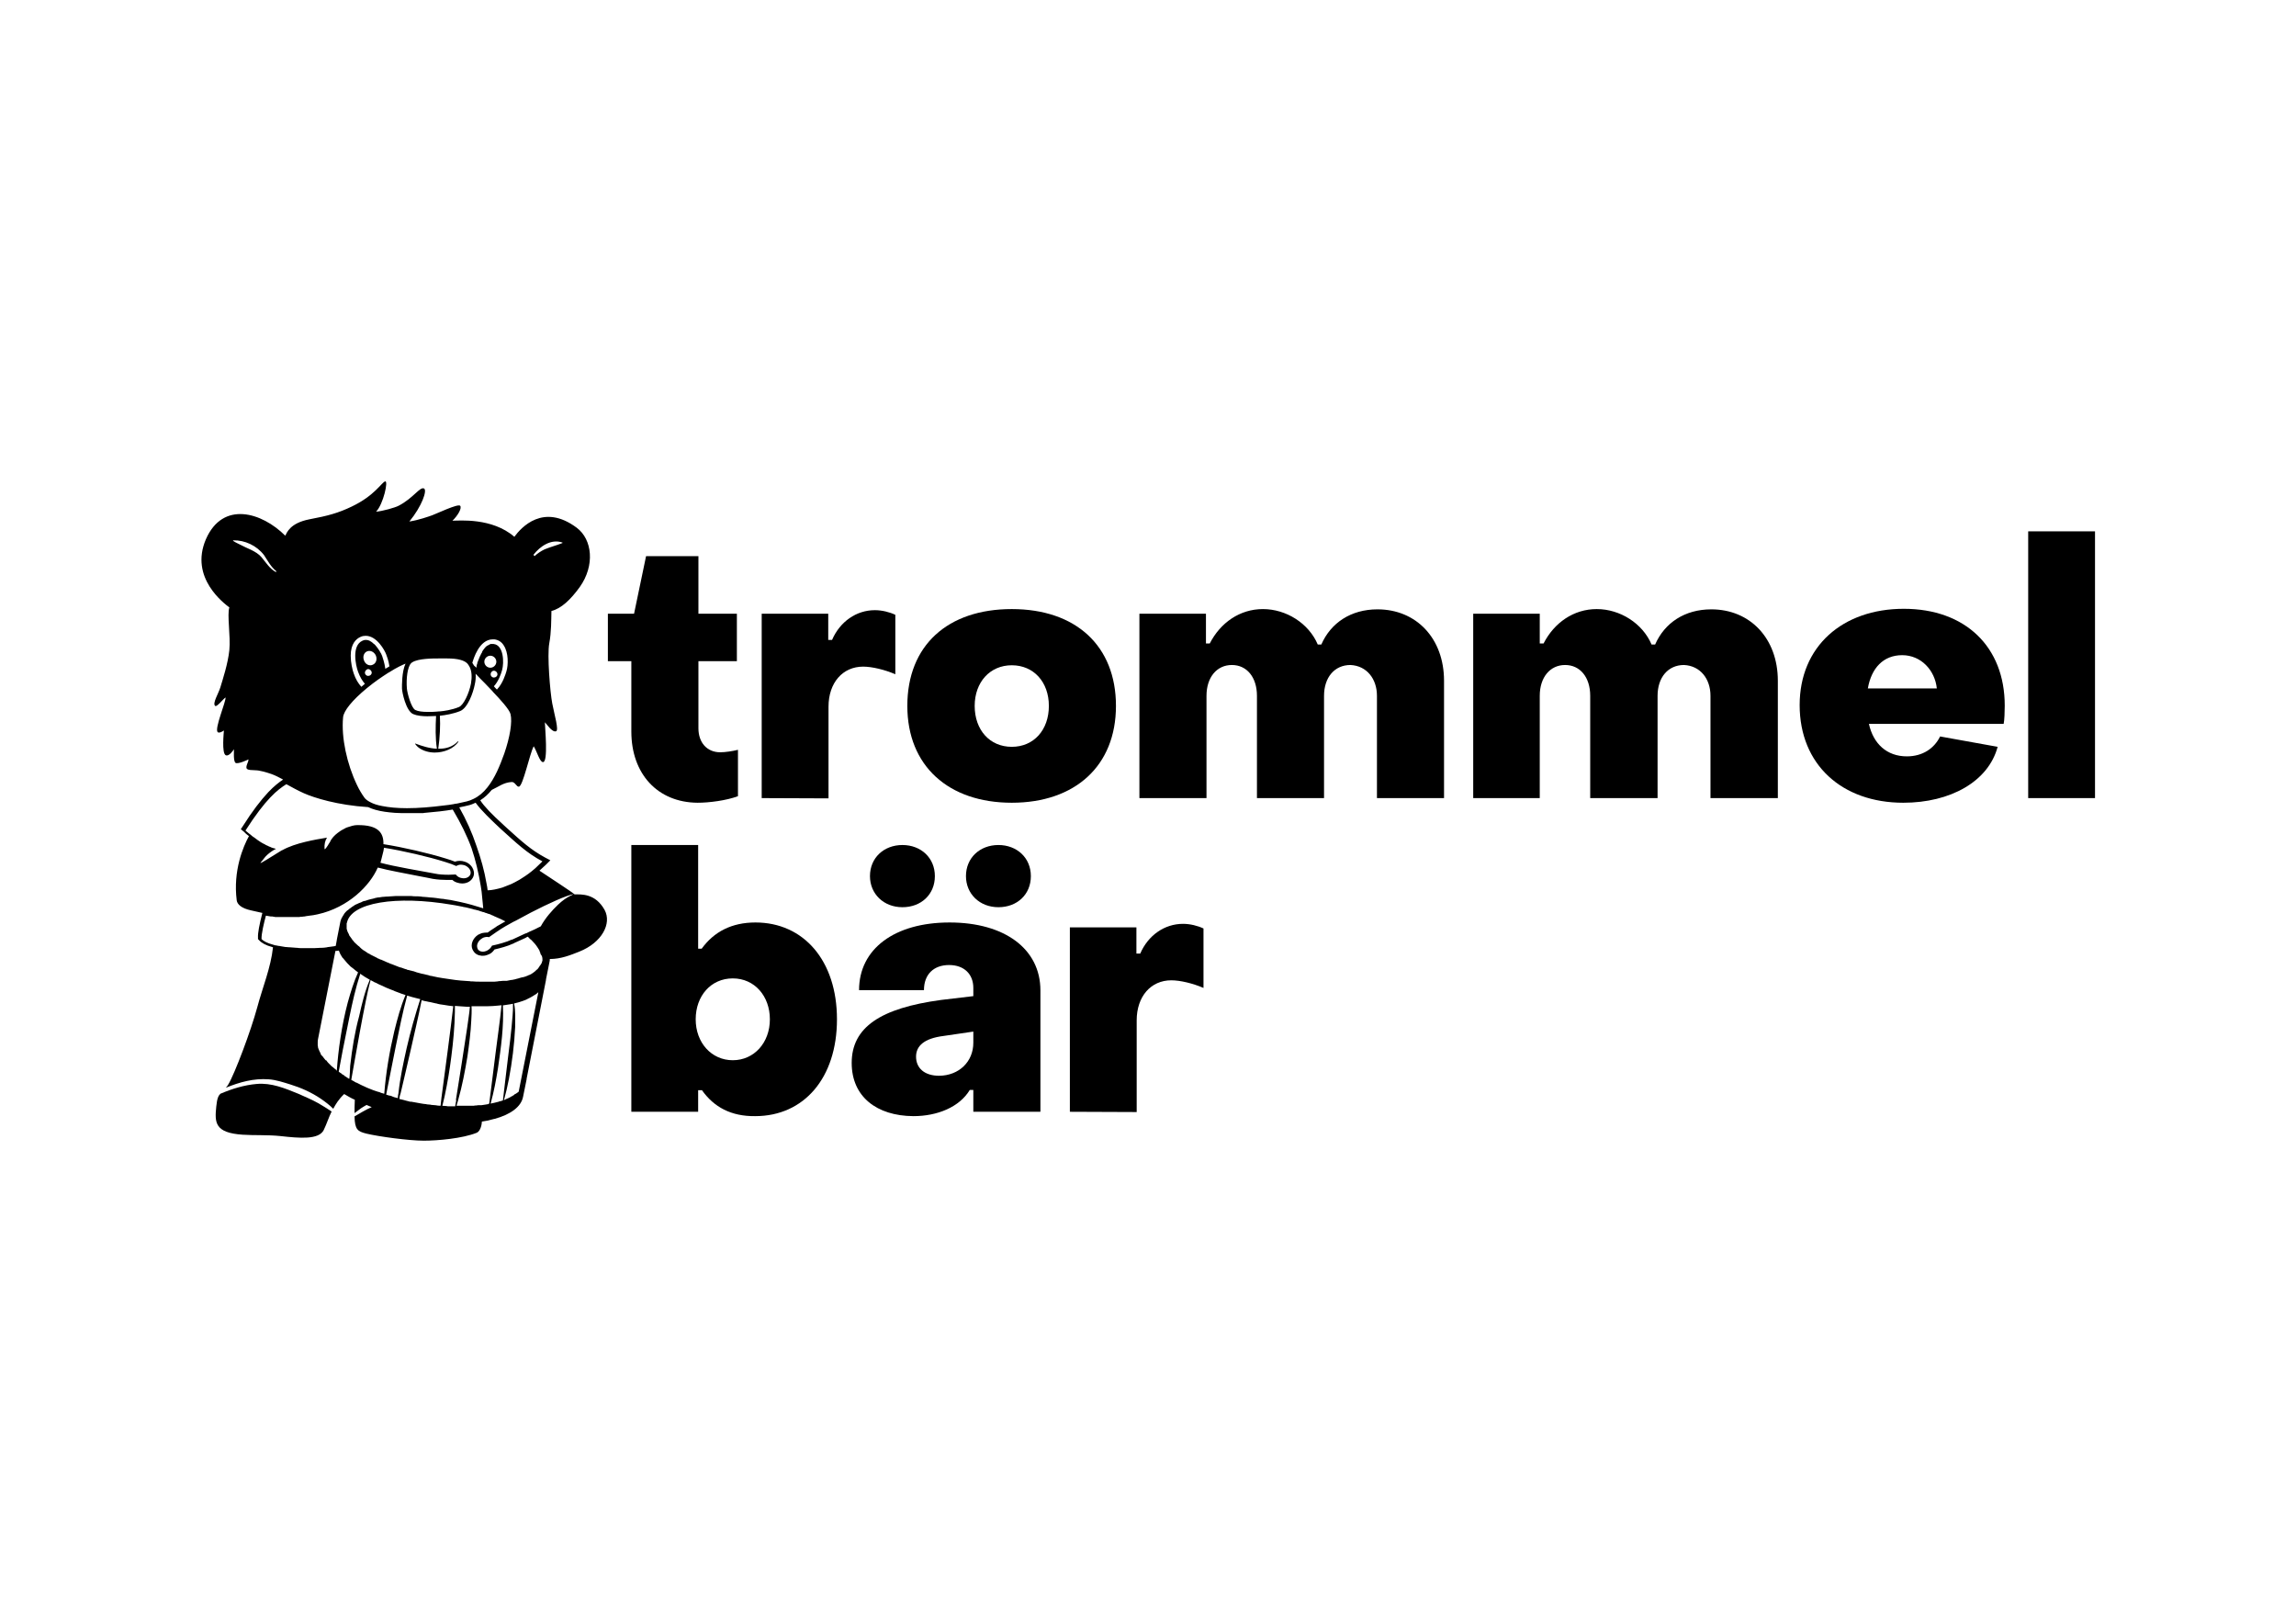
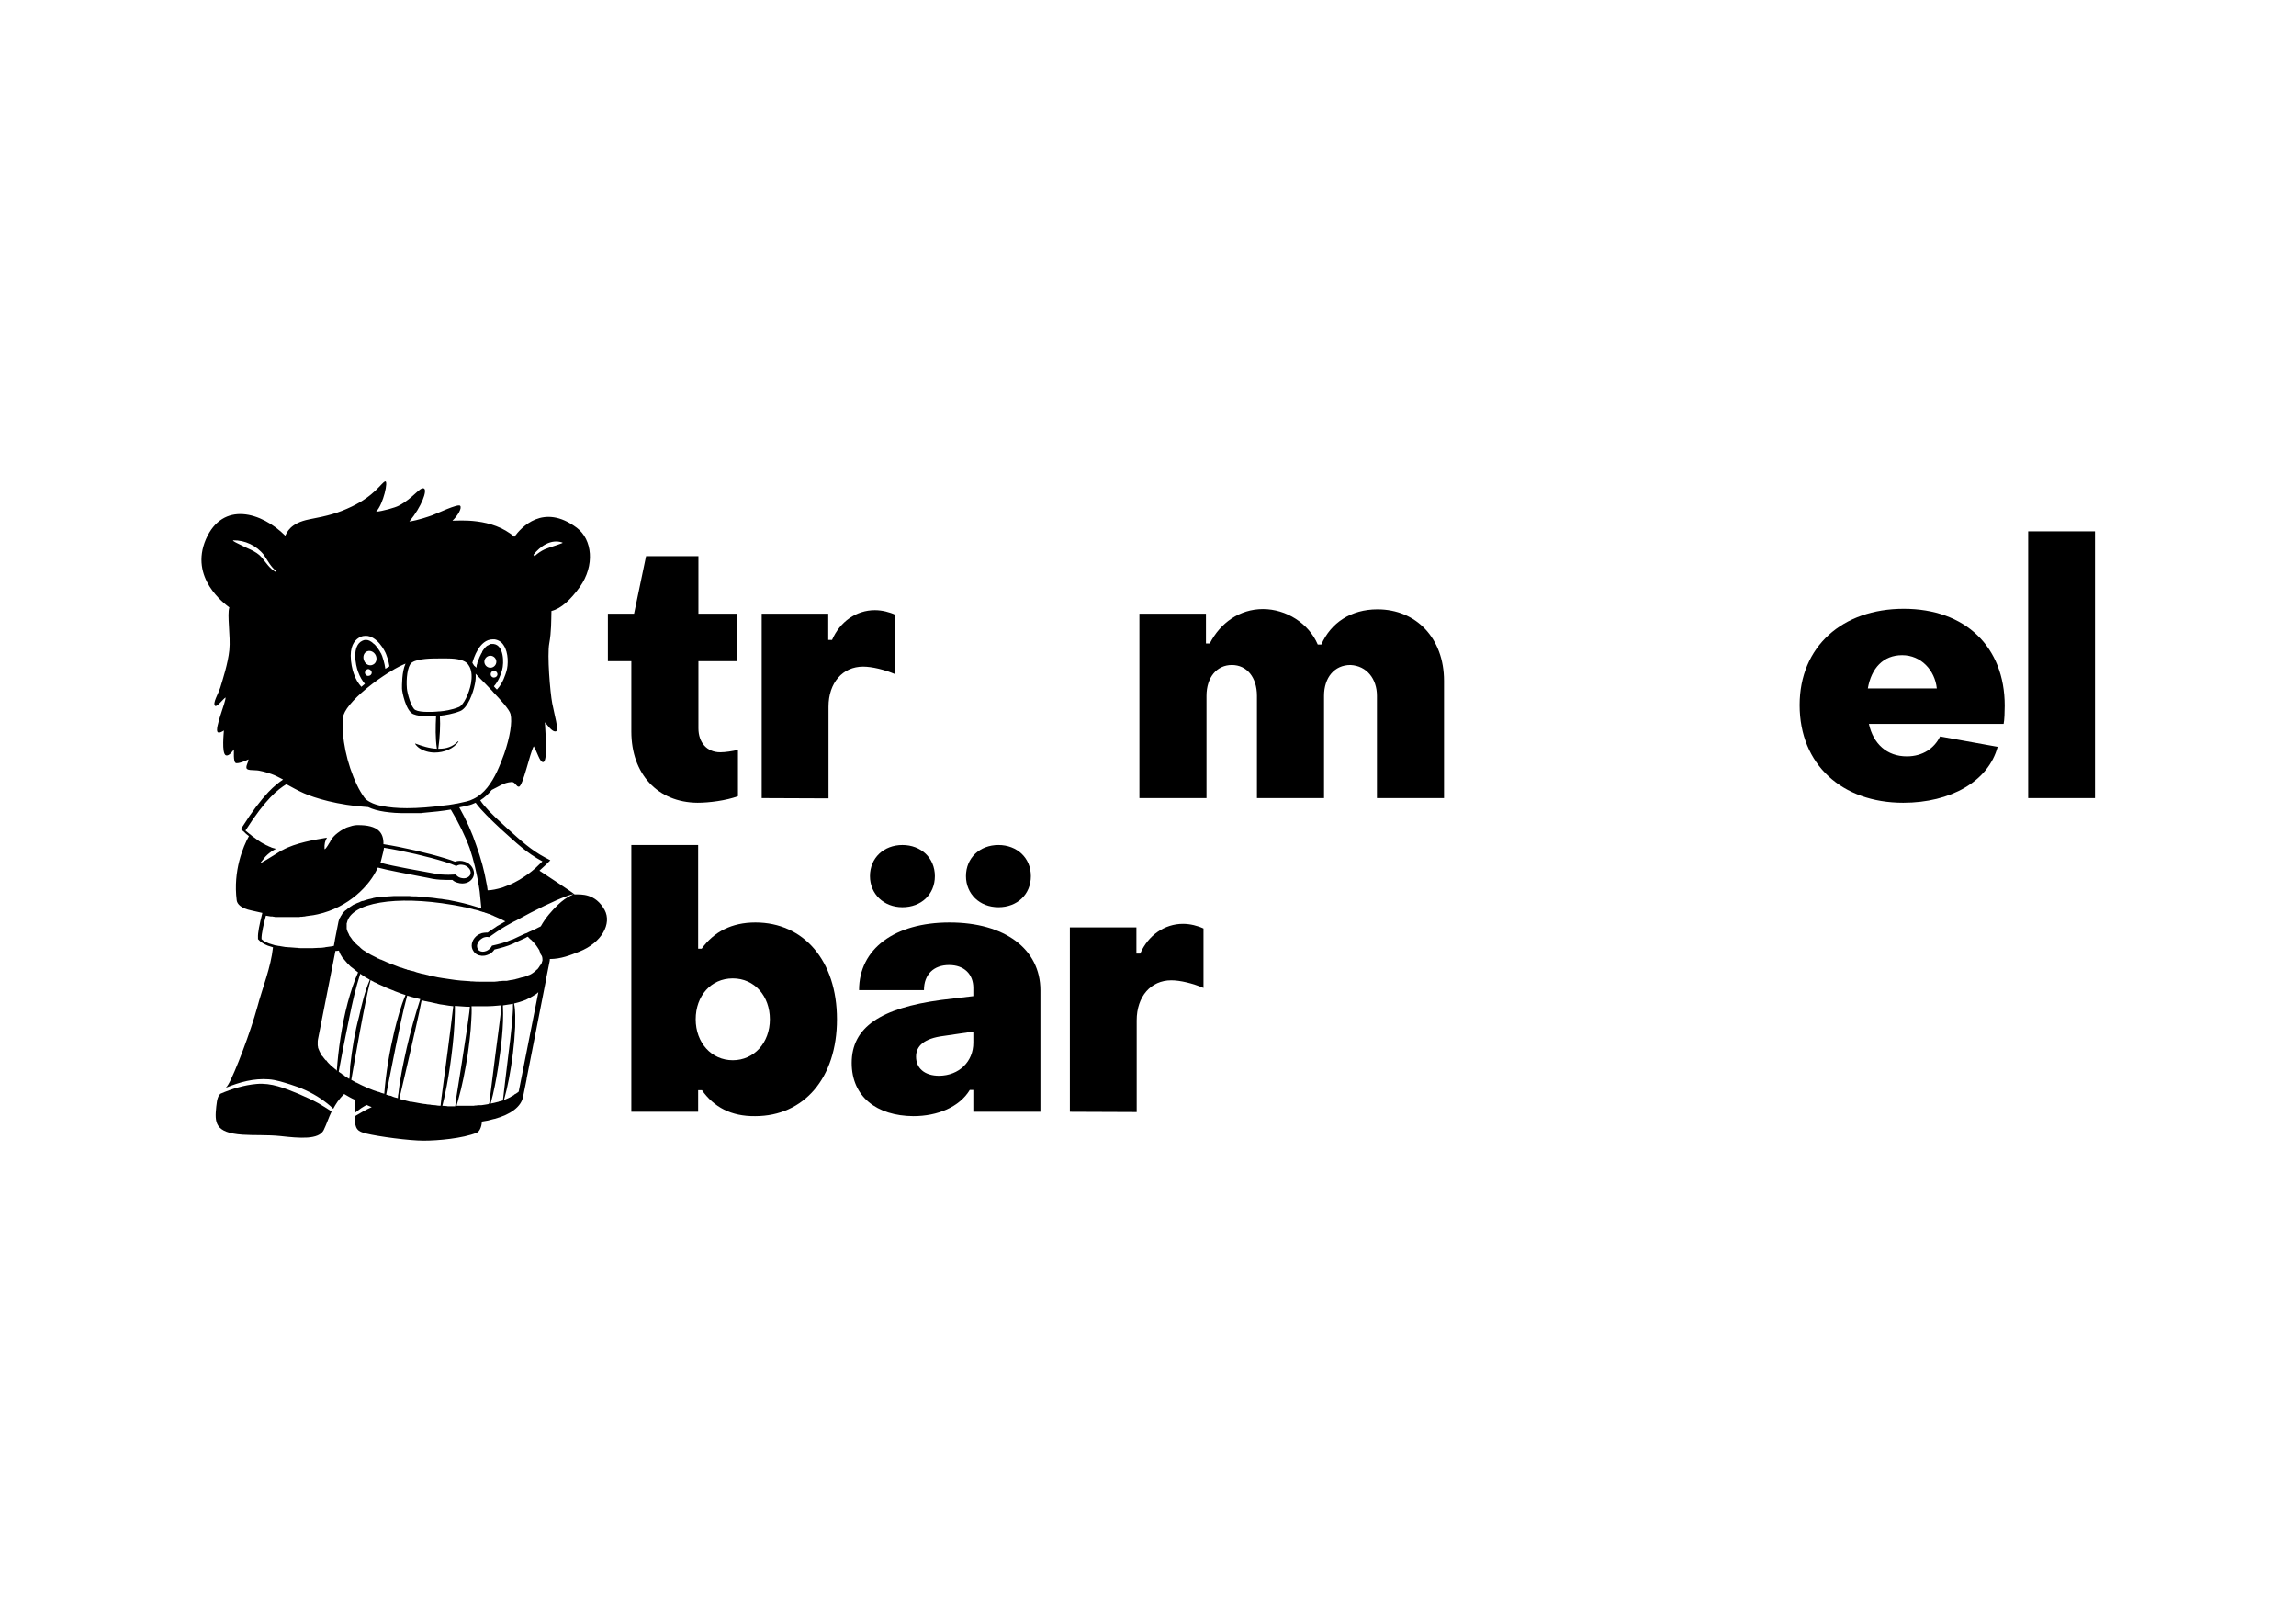
<svg xmlns="http://www.w3.org/2000/svg" version="1.1" id="logo" x="0px" y="0px" viewBox="0 0 841.9 595.3" style="enable-background:new 0 0 841.9 595.3;" xml:space="preserve">
  <g>
    <path d="M109.4,401c-4.9-2-9.9-4.1-15.3-3.6c-4.6,0.4-9.1,1.8-13.3,3.6l0,0c-0.7,0.7-1.2,1.6-1.5,4.7c-0.6,5.8-0.6,9.6,9.6,10.3   c4.2,0.3,9.1,0,13.9,0.5c7.1,0.8,14.1,1.4,15.9-2.2c1.2-2.5,1.8-4.6,2.9-6.8c-1.6-1.1-3.3-2.1-5-3.1   C114.3,403.1,111.8,402.1,109.4,401L109.4,401z" />
-     <path d="M221.7,333.6c-3.4-6.1-8.5-5.7-11-5.7c-1-0.9-9-6.1-12.9-8.7c0.8-0.7,1.6-1.5,2.4-2.2l1.6-1.6l-1.9-1   c-5.2-2.8-8.7-6-14-10.8l-1.2-1.1c-4.4-4-7.2-6.9-8.6-9.1c1.6-1,3-2.3,4.2-3.8c2.6-1.2,4.3-2.7,7.3-2.9c1.3-0.1,1.8,1.9,2.7,1.7   c1.5-0.3,3.9-12,5.4-14.8c1.2,1.9,2.2,5.8,3.4,5.8c2,0.1,0.7-12.8,0.7-14.6c0.5,0.4,2.6,3.8,4.1,3.3c1.1-0.4-0.6-6-1.4-10.2   c-0.8-4.2-1.9-17.7-1.1-22c0.8-4.4,0.7-8.3,0.8-11.9c3.6-0.9,7-4.1,10.4-8.8c5.6-7.9,4.6-17.4-1.1-21.7   c-12.3-9.2-20.4-0.1-22.9,3.3c-8.2-7.1-20.3-5.9-22.7-5.9c2-1.9,3.6-4.7,2.8-5.5c-0.8-0.8-8.8,3-10.2,3.5s-5.1,1.8-8.4,2.3   c4.6-5.6,6.6-11.4,5.4-12.1c-1.5-0.8-3.9,3.5-9.3,6.3c-1.3,0.7-5.9,2-8.3,2.2c2.7-2.8,4.6-11.6,3.3-11.1c-1.3,0.4-3.8,5.2-12.2,9.2   c-5,2.4-8.7,3.4-15.6,4.7c-7.1,1.4-8.2,4.9-8.8,6c-8.6-8.6-22.9-12.9-29.1,1.3c-6.1,14.2,6.8,23.6,8.6,25c-0.9,2.6,0.5,10.6,0,15.6   s-2.5,11-3.3,13.7c-0.7,2.3-3,5.9-1.9,6.8c0.6,0.5,2.8-2.4,3.8-3.1c0.2,1.5-4.1,11.4-2.9,12.7c0.5,0.5,1.8-0.2,2.3-0.6   c0,0.5-0.9,8.4,0.7,9.1c1.2,0.5,2.7-1.8,3-2.2c0,0.5-0.3,4.5,0.6,5c0.9,0.5,4.4-1.1,4.7-1.3c0,0.5-0.2,1.1-0.4,1.5   c-0.9,2.3-0.2,2.4,3,2.5c1.4,0,3.9,0.7,5.9,1.4c1.4,0.5,2.7,1.2,4.2,2c-1.5,1-3.3,2.4-5.4,4.6c-2.8,3-5.9,7-9.3,12.4l-0.8,1.2   l1.1,0.9c0.2,0.1,0.3,0.3,0.5,0.5c0.3,0.3,0.7,0.6,1.2,1c0.1,0,0.1,0.1,0.2,0.1l0,0c0,0,0,0,0,0c-2.1,3.8-5.9,12.7-4.5,23.6   c0.2,1.4,1.6,2.9,5.4,3.7c1,0.2,2.3,0.5,4,0.9c-1.1,4.3-1.7,7.4-1.6,9l0,0.6l0.4,0.4c0.9,1,2.5,1.9,4.8,2.5c0.1,0,0.2,0.1,0.3,0.1   c-0.8,7.5-3.8,14.6-5.8,22.1c-2.3,8.5-8.2,24.2-10.6,28.2c-0.3,0.5-0.6,0.9-0.9,1.2c5.1-2.1,10.3-3.5,15.7-3.1   c2.8,0.2,5.4,1.1,8,1.9c3.9,1.2,7.7,2.9,11.1,5.2c1.6,1.1,3.2,2.3,4.6,3.7c0.9-1.7,2-3.5,4-5.4c1.2,0.7,2.5,1.5,3.9,2.1   c-0.1,2-0.1,3.6-0.1,4.9c0.8-0.6,1.6-1.2,2.4-1.8c0.6-0.4,1.3-0.8,2-1.2c0.6,0.3,1.3,0.5,1.9,0.8c-1.1,0.5-2.2,1-3.2,1.6   c-1.1,0.6-2.1,1.2-3.1,1.8c0.1,4.9,1.2,5.5,4.3,6.3c4.6,1.1,15.6,2.6,21.1,2.6c5.1,0,14.2-0.8,19.4-2.9c1-0.4,1.8-2.1,1.9-4.1   c1.5-0.2,2.9-0.5,4.2-0.9c0.1,0,0.3-0.1,0.5-0.1l0,0c5.8-1.6,9.7-4.4,10.4-8.1l1.3-6.4l0,0c0,0,0,0,0,0l0,0c0,0,0,0,0,0   c0,0,0,0,0,0c0,0,0,0,0-0.1c0,0,0-0.1,0-0.1l7.1-36.2l0,0l0-0.1c0,0,0,0,0,0v0l0-0.1l1.3-6.5c0.1-0.3,0.1-0.7,0.1-1   c4.1,0,7.5-1.4,10.8-2.7C220.7,345.6,224.4,338.6,221.7,333.6L221.7,333.6z M206.2,198.9c0.1,0,0.1,0.1,0,0.2   c-2.3,0.9-4.3,1.4-6.5,2.3c-1.3,0.6-2.6,1.5-3.7,2.5c-0.1-0.2-0.3-0.3-0.4-0.5C198.1,200.2,202.1,197.5,206.2,198.9L206.2,198.9z    M101.1,209.7c-2.2-1.2-3.6-3.5-5.2-5.4c-1-1.2-2.4-2-3.8-2.7c-1.1-0.5-3.3-1.5-4.4-2.1c-0.8-0.4-1.5-0.7-2.2-1.2   c-0.1,0,0-0.2,0-0.2c4.3-0.1,8.6,1.9,11.3,5.4c1.4,2.1,2.5,4.3,4.5,5.9C101.3,209.7,101.2,209.8,101.1,209.7z M183.4,303.7   c6.1,5.5,9.7,9,15.5,12.1c-0.9,0.9-1.8,1.7-2.6,2.5c-0.9,0.8-1.8,1.5-2.6,2.1c-0.4,0.3-0.9,0.6-1.3,0.9c-1.3,0.9-2.5,1.6-3.7,2.2   c-0.4,0.2-0.8,0.4-1.2,0.6c-1.2,0.5-2.3,0.9-3.3,1.3c-2.1,0.6-3.9,1-5.4,1c-0.1-0.8-0.2-1.7-0.4-2.5c-0.8-4.7-2.1-9.3-3.7-13.8   c-1.6-4.8-3.7-9.5-6.3-14.1c1.2-0.2,2.3-0.5,3.2-0.7c1-0.2,1.9-0.6,2.8-1l0,0C176.4,297.1,180.3,300.8,183.4,303.7L183.4,303.7z    M173.2,243c0.4-1.4,2.5-8.6,7.5-8.6c0.2,0,0.4,0,0.6,0c1.4,0.2,2.6,0.9,3.4,2.2c1.8,2.7,1.7,7.2,1,9.5c-0.3,1-1.3,4.4-3.4,6.6   l-0.1,0.1c-0.4-0.4-0.8-0.8-1.1-1.2c1.6-1.7,2.6-4.4,3-5.9c0.8-2.8,0.6-9.2-3.1-9.6c-0.1,0-0.3,0-0.4,0c-0.1,0-0.2,0-0.3,0   c-0.1,0-0.2,0-0.2,0c-0.1,0-0.1,0-0.1,0c-0.1,0-0.2,0-0.3,0.1h0c-0.1,0-0.1,0-0.2,0.1c-0.1,0-0.1,0.1-0.2,0.1   c-0.1,0-0.1,0.1-0.2,0.1c-0.1,0.1-0.3,0.2-0.4,0.2c-0.2,0.1-0.3,0.2-0.5,0.4c-0.1,0.1-0.2,0.1-0.2,0.2c-0.1,0.1-0.1,0.1-0.2,0.2   c-0.1,0.1-0.2,0.3-0.3,0.4c-0.2,0.2-0.3,0.4-0.5,0.7c-0.1,0.1-0.2,0.2-0.2,0.4c0,0,0,0,0,0.1c-0.1,0.1-0.1,0.2-0.2,0.3   c-0.1,0.2-0.3,0.5-0.4,0.8c-0.4,0.7-0.6,1.4-0.9,2.1c-0.1,0.2-0.1,0.4-0.2,0.5c-0.1,0.2-0.1,0.3-0.1,0.5c0,0.1,0,0.1-0.1,0.2   c-0.1,0.4-0.2,0.8-0.2,1.3c-0.3-0.3-0.6-0.5-0.9-0.8C173.6,243.6,173.4,243.3,173.2,243L173.2,243L173.2,243z M181.1,245.9   c0.7,0,1.3,0.6,1.3,1.3s-0.6,1.2-1.3,1.2s-1.2-0.6-1.2-1.2S180.4,245.9,181.1,245.9z M177.6,242.6c0-1.2,1-2.2,2.2-2.2   s2.2,1,2.2,2.2s-1,2.2-2.2,2.2S177.6,243.8,177.6,242.6z M150.8,243.1c0.1-0.1,0.2-0.2,0.4-0.3c2.2-1.4,7.5-1.4,9.5-1.4   c0.2,0,0.4,0,0.6,0c0.2,0,0.5,0,0.8,0c0.5,0,1.2,0,1.9,0c3.9,0,6.4,0.7,7.5,2c0.3,0.4,0.6,0.9,0.8,1.3c0.7,1.6,0.8,3.5,0.4,5.9   c-0.7,3.6-2.7,7.9-4.4,8.6c-2.6,1.1-5.7,1.5-6.9,1.6l-0.3,0l-1.1,0.1c-0.8,0.1-1.9,0.1-3.1,0.1c-2,0-3.6-0.2-4.6-0.7   c-1.5-0.7-3-6.3-3.1-7.9C148.9,248.8,149.4,244.4,150.8,243.1L150.8,243.1z M132.2,233.5c0.6-0.3,1.3-0.4,1.9-0.4   c4.1,0,7,5.4,7.5,6.8c0.2,0.5,0.9,2.3,1.2,4.4c-0.5,0.3-1,0.6-1.5,0.9c-0.3-2.2-1-4.2-1.2-4.8c-0.1-0.1-0.2-0.4-0.3-0.7   c-0.1-0.1-0.1-0.2-0.2-0.3c-0.4-0.8-1.2-2-2.1-3c-0.1-0.1-0.3-0.3-0.5-0.4c-0.1-0.1-0.2-0.1-0.2-0.2c-0.2-0.1-0.3-0.3-0.5-0.4   c-0.1-0.1-0.2-0.1-0.3-0.2c-0.2-0.1-0.4-0.2-0.5-0.3c-0.4-0.2-0.9-0.3-1.4-0.3c-0.4,0-0.8,0.1-1.2,0.3c-4,1.8-2.5,9-1.6,11.4   c0.7,1.9,1.6,3.4,2.5,4.4c-0.4,0.4-0.9,0.7-1.3,1.1c-1.1-1.2-2.1-2.8-2.8-4.9c-0.5-1.4-1.1-4-1.1-6.5   C128.6,236,130.6,234.2,132.2,233.5L132.2,233.5z M133.5,242.2c-0.6-1.4-0.1-2.9,1.1-3.4c1.2-0.5,2.6,0.2,3.2,1.5   c0.6,1.4,0.1,2.9-1.1,3.4C135.5,244.3,134,243.6,133.5,242.2L133.5,242.2z M136.3,246.6c0,0.7-0.6,1.2-1.3,1.2s-1.2-0.6-1.2-1.2   s0.6-1.3,1.2-1.3S136.3,245.9,136.3,246.6z M125.8,263c0.2-2.4,3.4-6.3,8.6-10.6c0.2-0.1,0.3-0.3,0.5-0.4c2.3-1.9,4.9-3.7,7.4-5.3   c0.2-0.1,0.5-0.3,0.7-0.4c2.5-1.6,4.5-2.5,5.7-3c-1.4,3-1.3,8.1-1.3,9.1c0,1.2,1.4,8.2,4.1,9.4c1.4,0.6,3.4,0.8,5.2,0.8   c1.2,0,2.3-0.1,3.2-0.1c-0.2,4-0.3,8,0.3,12c-2.7-0.1-5.5-1-7.9-1.9c0,0,0,0,0,0c-0.1,0-0.1,0.1-0.1,0.1c0.4,0.6,1,1.2,1.6,1.6   c1.5,1,3.5,1.6,5.6,1.6c3.4,0,7-1.4,8.7-4c0-0.1,0-0.1-0.1-0.1c0,0,0,0-0.1,0c-1.9,2-4.3,2.7-6.9,2.7h-0.3c0.3-2.1,0.5-4.2,0.6-6.3   c0.1-1.9,0.1-3.9,0-5.8c2-0.2,4.9-0.7,7.4-1.7c2.8-1.1,4.8-6.7,5.4-9.8c0.3-1.3,0.4-2.6,0.3-3.9c1.1,1.2,2.2,2.3,3.4,3.5   c0.7,0.8,1.5,1.5,2.2,2.3c0.3,0.3,0.6,0.6,0.9,1c2.4,2.5,5.9,6.3,6.3,8c0.7,2.9-0.2,8.4-2.3,14.5c-1.6,4.4-3.4,8.9-6.2,12.4   c-1.5,1.9-3.2,3.3-5.1,4.2c-0.8,0.4-1.6,0.7-2.4,0.9c-1,0.2-2.2,0.5-3.6,0.8c-0.3,0-0.5,0.1-0.8,0.1l-0.4,0.1   c-1.2,0.2-2.4,0.4-3.6,0.5c-4.6,0.6-9.4,1-13.6,1c-3.6,0-6.6-0.3-9.1-0.8c-1.7-0.3-3.2-0.8-4.3-1.4c-1-0.5-1.8-1.1-2.2-1.7   c-1-1.4-1.9-2.9-2.7-4.6C127.2,280.1,125.1,270.4,125.8,263L125.8,263z M115.4,347.6c-0.7,0-1.5,0-2.2,0c-0.4,0-0.7,0-1.1,0   c0,0,0,0,0,0c-0.5,0-0.9,0-1.4,0c-0.1,0-0.2,0-0.3,0c-0.4,0-0.9,0-1.3-0.1c-0.1,0-0.2,0-0.2,0c-0.4,0-0.9-0.1-1.3-0.1h0   c-0.4,0-0.9-0.1-1.3-0.1c-0.1,0-0.2,0-0.2,0c-0.4,0-0.8-0.1-1.2-0.1c-0.1,0-0.1,0-0.2,0c-0.4-0.1-0.8-0.1-1.2-0.2l0,0   c-0.4-0.1-0.8-0.1-1.1-0.2c-0.1,0-0.1,0-0.2,0c-0.3-0.1-0.7-0.1-1-0.2c-0.1,0-0.1,0-0.2,0c-0.3-0.1-0.7-0.2-1-0.3   c-1.9-0.5-3.3-1.2-4.1-2c-0.1-1.9,0.9-6,1.6-8.6c0.6,0.1,1.2,0.2,1.8,0.3c0.1,0,0.2,0,0.4,0c0.2,0,0.4,0,0.6,0.1   c0.2,0,0.4,0,0.6,0.1c0.1,0,0.3,0,0.4,0c0.2,0,0.3,0,0.5,0c0.2,0,0.4,0,0.5,0c0.1,0,0.3,0,0.4,0c0.2,0,0.5,0,0.7,0   c0.2,0,0.4,0,0.5,0c0.2,0,0.4,0,0.6,0c0.2,0,0.5,0,0.7,0c0.2,0,0.3,0,0.5,0l0,0c0.2,0,0.5,0,0.7,0c0.2,0,0.3,0,0.5,0   c0.2,0,0.5,0,0.7,0c0.2,0,0.3,0,0.5,0c0.3,0,0.6,0,0.8,0c0.2,0,0.3,0,0.5,0c0.3,0,0.6,0,0.8-0.1c0.2,0,0.3,0,0.5,0   c0.3,0,0.5-0.1,0.8-0.1c0.2,0,0.4,0,0.6-0.1c0.2,0,0.5-0.1,0.7-0.1c0.2,0,0.5-0.1,0.7-0.1c0.2,0,0.5-0.1,0.8-0.1   c0.2,0,0.5-0.1,0.7-0.1c0.3-0.1,0.7-0.1,1-0.2c0.2,0,0.3-0.1,0.5-0.1c11.3-2.5,19.2-10.6,22-17.1l0.2,0c3.7,1,9.9,2.1,14.9,3.1   c2,0.4,3.8,0.7,5.1,1c1.7,0.3,3.8,0.4,5.2,0.4c0.7,0,1.3,0,2,0c0.5,0.5,1.1,0.8,1.8,1c0.6,0.2,1.2,0.3,1.8,0.3c1.9,0,3.5-1,4.1-2.6   c0.4-1.1,0.2-2.3-0.5-3.4c-0.6-0.9-1.6-1.7-2.7-2c-0.6-0.2-1.2-0.3-1.8-0.3s-1.2,0.1-1.8,0.3c-1-0.4-2.1-0.8-3.5-1.2   c-6.1-1.9-15.6-4.1-22.6-5.2l-0.1,0c0.1-4.1-1.8-7.1-9.6-7l0,0c0,0-0.1,0-0.1,0c-1.1,0-2.3,0.4-3.5,0.8c-0.3,0.1-0.6,0.2-0.9,0.4   c-0.8,0.4-1.7,0.9-2.3,1.4c-0.1,0.1-0.2,0.1-0.3,0.2c-1.2,0.9-2.3,2-2.9,3.4c-0.1,0.2-0.3,0.4-0.4,0.6c-0.3,0.5-0.5,0.9-0.9,1.4   c-0.2,0.2-0.3,0.5-0.6,0.6c0,0,0,0-0.1,0c0,0,0,0,0,0c0,0,0,0,0,0c0,0,0,0,0,0s0,0,0-0.1l0,0c-0.1-1.7,0.2-3,0.9-4.1   c-4.2,0.7-11.6,1.9-16.4,4.6c0,0-0.1,0-0.1,0c-1.9,1.1-3.6,2.3-5.5,3.4c-0.6,0.3-1.1,0.7-1.7,1c-0.2,0.1-0.4,0.2-0.6,0.3   c0,0,0,0-0.1,0c0,0,0,0,0,0c0,0,0,0,0,0c0,0,0,0,0,0c0,0,0,0,0,0c0,0,0,0,0,0c0,0,0,0,0,0c0.2-0.3,0.3-0.5,0.6-0.8   c0.4-0.5,0.8-1,1.2-1.5c0.2-0.2,0.5-0.5,0.7-0.7c1-0.9,2-1.6,3.2-2.2c-0.2-0.1-0.5-0.1-0.7-0.2c-0.1,0-0.3-0.1-0.4-0.1   c-0.3-0.1-0.7-0.2-1-0.4c-0.2-0.1-0.4-0.1-0.5-0.2c-0.1,0-0.2-0.1-0.4-0.2c-0.2-0.1-0.5-0.2-0.7-0.3c-0.1-0.1-0.2-0.1-0.3-0.2   c-0.3-0.1-0.5-0.3-0.8-0.4c-0.2-0.1-0.5-0.3-0.7-0.4c-0.1-0.1-0.2-0.1-0.3-0.2c-0.1-0.1-0.2-0.1-0.3-0.2c-0.1-0.1-0.2-0.1-0.3-0.2   c-0.1-0.1-0.2-0.1-0.3-0.2c-0.4-0.3-0.8-0.6-1.2-0.9c-0.2-0.1-0.4-0.3-0.6-0.4s-0.3-0.3-0.5-0.4c-0.1-0.1-0.2-0.2-0.3-0.3   c-0.1,0-0.1-0.1-0.2-0.1c-0.7-0.6-1.3-1.1-1.7-1.4c7.5-11.7,11.8-15,15-17l0,0c1.9,1,3.9,2.2,6.4,3.3c3.8,1.7,12.4,4.4,23.6,5.1   c0.8,0.4,1.7,0.7,2.7,1c2.1,0.6,4.5,0.9,7.1,1.1c1.4,0.1,2.9,0.1,4.4,0.1c0.2,0,0.4,0,0.6,0c0.2,0,0.3,0,0.5,0c0.2,0,0.5,0,0.7,0   c0.1,0,0.3,0,0.4,0c0.3,0,0.5,0,0.8,0c0.1,0,0.2,0,0.3,0c0.3,0,0.6,0,0.9,0c0.1,0,0.2,0,0.2,0c0.3,0,0.6,0,0.9,0c0.1,0,0.1,0,0.2,0   c0.3,0,0.7,0,1-0.1c0,0,0.1,0,0.1,0c3.7-0.3,7.2-0.7,10.2-1.2l0.3,0.5c2.6,4.4,4.9,9,6.6,13.6c1.5,4.5,2.6,9.1,3.4,14   c0.1,0.7,0.2,1.3,0.3,2c0.2,2,0.4,4,0.6,6.1c-0.3-0.1-0.6-0.2-1-0.3c-0.3-0.1-0.6-0.2-1-0.3c-2.8-0.9-5.7-1.6-8.8-2.2   c-0.8-0.2-1.5-0.3-2.3-0.4c-0.2,0-0.5-0.1-0.7-0.1c-0.5-0.1-1-0.2-1.5-0.2c-0.3,0-0.6-0.1-0.8-0.1c-0.4-0.1-0.9-0.1-1.4-0.2   c-0.3,0-0.6-0.1-0.9-0.1c-0.4,0-0.9-0.1-1.3-0.1c-0.3,0-0.6-0.1-0.9-0.1c-0.4,0-0.9-0.1-1.3-0.1c-0.3,0-0.5,0-0.8-0.1   c-0.4,0-0.9-0.1-1.3-0.1c-0.2,0-0.5,0-0.7,0c-0.5,0-1.1,0-1.6-0.1c-0.1,0-0.3,0-0.4,0c-0.6,0-1.3,0-1.9,0c0,0,0,0-0.1,0   c-0.5,0-1,0-1.5,0c-0.1,0-0.3,0-0.4,0c-0.4,0-0.8,0-1.2,0c-0.1,0-0.3,0-0.4,0c-0.5,0-1,0.1-1.5,0.1c-0.1,0-0.1,0-0.1,0   c-0.4,0-0.9,0.1-1.3,0.1c-0.1,0-0.2,0-0.4,0c-0.4,0-0.8,0.1-1.2,0.1c-0.1,0-0.1,0-0.2,0c-0.4,0.1-0.9,0.1-1.3,0.2   c-0.1,0-0.2,0-0.3,0c-0.4,0.1-0.7,0.1-1,0.2c-0.1,0-0.2,0-0.3,0.1c-0.4,0.1-0.8,0.2-1.2,0.3c0,0,0,0-0.1,0   c-0.4,0.1-0.7,0.2-1.1,0.3c-0.1,0-0.2,0.1-0.3,0.1c-0.3,0.1-0.6,0.2-0.9,0.3c-0.1,0-0.1,0-0.2,0c-0.4,0.1-0.7,0.2-1,0.4   c-0.1,0-0.1,0.1-0.2,0.1c-0.3,0.1-0.5,0.2-0.8,0.3c-0.1,0-0.2,0.1-0.2,0.1c-0.3,0.1-0.6,0.3-0.9,0.4c0,0,0,0,0,0   c-0.3,0.1-0.6,0.3-0.8,0.5c-0.1,0-0.1,0.1-0.2,0.1c-0.2,0.1-0.4,0.3-0.6,0.4c0,0-0.1,0.1-0.1,0.1c-0.2,0.2-0.5,0.3-0.7,0.5   c-0.1,0-0.1,0.1-0.1,0.1c-0.2,0.1-0.3,0.3-0.5,0.4c-0.1,0-0.1,0.1-0.2,0.1c-0.2,0.2-0.4,0.4-0.6,0.6c0,0,0,0,0,0   c-0.2,0.2-0.3,0.4-0.5,0.6c0,0.1-0.1,0.1-0.1,0.2c-0.1,0.2-0.2,0.3-0.3,0.5c0,0-0.1,0.1-0.1,0.1c-0.1,0.2-0.2,0.4-0.3,0.6   c0,0,0,0.1-0.1,0.1c-0.1,0.2-0.2,0.4-0.2,0.5c0,0.1,0,0.1-0.1,0.2c-0.1,0.2-0.1,0.5-0.2,0.7l-1.3,6.6c0,0,0,0,0,0c0,0,0,0,0,0.1   c0,0,0,0,0,0v0l0,0l-0.4,2.2c-0.2,0-0.3,0-0.5,0.1c-0.7,0.1-1.4,0.2-2.2,0.3c-0.2,0-0.3,0-0.5,0.1c-0.7,0.1-1.4,0.2-2.2,0.2   c-0.1,0-0.2,0-0.4,0c-0.7,0-1.3,0.1-2,0.1C115.6,347.6,115.5,347.6,115.4,347.6L115.4,347.6z M139.5,316.3c0.1-0.2,0.1-0.5,0.2-0.7   c0.2-0.8,0.4-1.6,0.6-2.4c0.1-0.4,0.2-0.8,0.3-1.2c0.1-0.4,0.1-0.8,0.2-1.2c6.9,1.1,16.4,3.3,22.4,5.2c1.7,0.5,3,1,4.1,1.5   c0.5-0.3,1.1-0.5,1.7-0.5c0.4,0,0.8,0.1,1.3,0.2c1.6,0.6,2.6,2,2.2,3.3c-0.3,0.9-1.3,1.5-2.5,1.5c-0.4,0-0.8-0.1-1.2-0.2   c-0.7-0.2-1.3-0.7-1.7-1.2c-0.8,0-1.7,0.1-2.6,0.1c-1.7,0-3.6-0.1-4.9-0.4C154.8,319.4,144.6,317.7,139.5,316.3L139.5,316.3z    M122.7,391.8C122.7,391.8,122.7,391.8,122.7,391.8c-0.1-0.1-0.1-0.1-0.1-0.1c-0.2-0.2-0.4-0.3-0.6-0.5c-0.1-0.1-0.2-0.2-0.3-0.2   c-0.1-0.1-0.2-0.2-0.3-0.3c-0.1-0.1-0.2-0.2-0.3-0.3c-0.2-0.2-0.4-0.4-0.6-0.6c-0.2-0.2-0.4-0.4-0.6-0.7c-0.1-0.1-0.2-0.3-0.3-0.4   c0,0,0,0-0.1,0c0,0,0,0-0.1,0c-0.1-0.2-0.3-0.3-0.4-0.5c-0.1-0.2-0.3-0.3-0.4-0.5c-0.1-0.2-0.2-0.3-0.4-0.5   c-0.1-0.1-0.1-0.2-0.2-0.2s-0.1-0.2-0.2-0.2c-0.1-0.1-0.2-0.3-0.2-0.4c0,0,0,0,0-0.1c-0.1-0.2-0.2-0.4-0.3-0.6   c-0.1-0.1-0.1-0.3-0.2-0.4c0,0,0,0,0,0c-0.1-0.2-0.1-0.3-0.2-0.5c-0.1-0.1-0.1-0.3-0.2-0.5c0,0,0,0,0,0s0,0,0,0s0,0,0,0   c0,0,0,0,0,0c-0.1-0.2-0.1-0.3-0.1-0.5c0-0.2-0.1-0.4-0.1-0.5c0-0.1,0-0.2,0-0.3c0,0,0-0.1,0-0.2c0,0,0-0.1,0-0.1c0,0,0,0,0-0.1   c0-0.1,0-0.3,0-0.4c0-0.4,0-0.8,0.1-1.2l0,0l6.4-32.4c0.1,0,0.1,0,0.2,0l0.2,0c0.1,0,0.2,0,0.2,0l0.6-0.1c0,0,0,0.1,0.1,0.1   c0.1,0.2,0.1,0.4,0.2,0.5c0,0.1,0.1,0.2,0.1,0.3c0.2,0.5,0.5,0.9,0.8,1.4c0.1,0.2,0.2,0.4,0.4,0.5c0,0,0,0,0,0   c0.2,0.2,0.3,0.4,0.5,0.6c0.6,0.8,1.4,1.6,2.2,2.4c0.1,0.1,0.2,0.2,0.4,0.3c0.1,0.1,0.2,0.2,0.4,0.3c0.6,0.5,1.3,1.1,2,1.6   c-1.5,3.3-2.7,7.1-3.8,11.1l0,0c-2.2,8.3-3.5,17.5-4,25C123.3,392.2,123,392,122.7,391.8L122.7,391.8z M128.4,390.8   C128.4,390.8,128.4,390.8,128.4,390.8c-0.1,1.7-0.1,3.3-0.3,4.7c0,0-0.1,0-0.1,0c0,0,0,0,0,0l0,0c0,0,0,0,0,0s0,0,0,0   c-0.1,0-0.1-0.1-0.2-0.1c-0.3-0.2-0.6-0.4-0.9-0.6c-0.1-0.1-0.2-0.1-0.3-0.2c-0.2-0.1-0.4-0.2-0.5-0.4c-0.1-0.1-0.2-0.2-0.4-0.2   c-0.1-0.1-0.3-0.2-0.4-0.3c0,0-0.1-0.1-0.1-0.1c-0.1-0.1-0.2-0.2-0.3-0.2c-0.2-0.2-0.5-0.3-0.7-0.5l0,0l1.5-8c0.8-4,1.6-8,2.4-11.9   l0,0c1.1-5.4,2.3-10.8,4-16c1.1,0.8,2.2,1.5,3.5,2.2c-1.8,4.2-2.9,8.8-3.9,13.3C130.1,378.4,129.1,384.5,128.4,390.8   C128.4,390.8,128.4,390.8,128.4,390.8L128.4,390.8z M139.9,400.7c-0.2,0-0.3-0.1-0.5-0.2c-0.2-0.1-0.4-0.1-0.6-0.2c0,0-0.1,0-0.1,0   c-0.4-0.1-0.8-0.3-1.2-0.4s-0.8-0.3-1.1-0.4c-0.2-0.1-0.3-0.1-0.5-0.2c-0.6-0.2-1.2-0.5-1.7-0.7c-0.1-0.1-0.3-0.1-0.4-0.2   c-0.3-0.1-0.6-0.3-0.9-0.4c-0.1,0-0.1-0.1-0.2-0.1c-0.3-0.1-0.6-0.3-1-0.5c-0.1-0.1-0.3-0.1-0.4-0.2l0,0c-0.1,0-0.1-0.1-0.2-0.1   c-0.2-0.1-0.3-0.2-0.5-0.2c-0.1-0.1-0.3-0.1-0.4-0.2c-0.1-0.1-0.2-0.1-0.3-0.2c-0.4-0.2-0.7-0.4-1.1-0.6l1.2-6.8   c1.3-7.3,2.6-14.6,4.1-22c0.5-2.5,1.1-5.3,1.8-7.8c0.3,0.2,0.6,0.4,0.9,0.5c0.3,0.2,0.6,0.4,1,0.5c0.7,0.4,1.4,0.7,2.1,1   c1.2,0.6,2.4,1.1,3.7,1.6c0.4,0.1,0.8,0.3,1.2,0.5c0.3,0.1,0.6,0.2,0.8,0.3c0.3,0.1,0.6,0.2,0.8,0.3c0.2,0.1,0.4,0.1,0.5,0.2   c0.4,0.1,0.8,0.3,1.2,0.4c0.2,0.1,0.4,0.1,0.6,0.2c-1.8,4.2-3,8.8-4.1,13.2c-1.8,7.6-3.1,15.3-3.7,23   C140.6,400.9,140.2,400.8,139.9,400.7L139.9,400.7z M145.9,402.3c0,0.1,0,0.2,0,0.3c-0.1,0-0.2,0-0.3-0.1c-0.1,0-0.1,0-0.1,0   c-0.1,0-0.3-0.1-0.4-0.1c-0.4-0.1-0.8-0.2-1.2-0.4c-0.1,0-0.1,0-0.2-0.1c-0.1,0-0.1,0-0.2-0.1c-0.1,0-0.3-0.1-0.5-0.1l0,0   c-0.2,0-0.3-0.1-0.5-0.1c-0.3-0.1-0.6-0.2-0.9-0.3c1.2-5.9,2.3-11.8,3.5-17.6c1.3-6.2,2.5-12.5,4.2-18.7c1.2,0.4,2.4,0.7,3.6,1   c0.4,0.1,0.8,0.2,1.2,0.3c-1.9,5.9-3.6,11.9-5,18c-1.2,5.4-2.4,10.9-3,16.5C146,401.3,145.9,401.8,145.9,402.3L145.9,402.3z    M161.9,402.2c-0.1,0.9-0.2,1.8-0.3,2.7c0,0.2,0,0.3-0.1,0.5c-0.6,0-1.2-0.1-1.8-0.2c-0.4,0-0.8-0.1-1.2-0.1c-0.2,0-0.4,0-0.6-0.1   c-0.4,0-0.7-0.1-1.1-0.1c-0.2,0-0.3,0-0.5-0.1c-0.3,0-0.7-0.1-1-0.1c-0.4-0.1-0.8-0.1-1.2-0.2c-0.7-0.1-1.5-0.3-2.2-0.4   c-0.4-0.1-0.8-0.1-1.1-0.2c-0.1,0-0.1,0-0.2,0c-0.1,0-0.1,0-0.1,0c0,0-0.1,0-0.1,0c-0.1,0-0.2,0-0.4-0.1c-0.4-0.1-0.8-0.2-1.2-0.3   h0c-0.2-0.1-0.5-0.1-0.7-0.2c-0.3-0.1-0.5-0.1-0.8-0.2c-0.3-0.1-0.6-0.1-0.9-0.2h0c0.1-0.2,0.1-0.4,0.1-0.6c0.1-0.5,0.2-1,0.4-1.5   c1.2-5.3,2.7-11.3,3.7-15.9c1.1-5.1,2.9-12.4,4-18.2c0.4,0.1,0.7,0.2,1.1,0.3c0.2,0,0.4,0.1,0.6,0.1c0.3,0.1,0.6,0.1,0.9,0.2   c0.2,0,0.4,0.1,0.6,0.1c0.4,0.1,0.8,0.2,1.3,0.3c0.3,0.1,0.6,0.1,0.9,0.2c0.1,0,0.3,0,0.4,0.1c0.3,0.1,0.6,0.1,0.9,0.2   c0.5,0.1,0.9,0.1,1.4,0.2c1.2,0.2,2.4,0.4,3.5,0.5c-1.1,9.5-2.8,22.1-4.2,32.6C162,401.5,162,401.8,161.9,402.2L161.9,402.2z    M167.2,403.9c-0.1,0.6-0.2,1.1-0.3,1.7c-0.4,0-0.7,0-1.1,0h0c-0.4,0-0.7,0-1.1,0c-0.3,0-0.7,0-1-0.1c-0.5,0-1-0.1-1.5-0.1   c0-0.1,0.1-0.3,0.1-0.4c0.2-0.8,0.4-1.7,0.6-2.5c0.1-0.3,0.1-0.6,0.2-0.9c1-4.7,1.8-9.5,2.4-14.3c0.7-5.4,1.2-10.8,1.3-16.3   c0-0.8,0-1.5,0-2.2c0.1,0,0.2,0,0.3,0c0.4,0,0.8,0.1,1.3,0.1c0.5,0,0.9,0.1,1.4,0.1c0.9,0.1,1.7,0.1,2.5,0.1   c-0.2,2.6-0.7,5.2-1,7.7c-1.3,8.8-2.7,17.5-4.1,26.3C167.3,403.4,167.3,403.7,167.2,403.9L167.2,403.9z M179,404.8   c-0.2,0-0.4,0.1-0.6,0.1c-0.4,0.1-0.8,0.1-1.3,0.2c-0.2,0-0.4,0.1-0.7,0.1c-0.1,0-0.3,0-0.4,0c0,0-0.1,0-0.1,0c-0.1,0-0.1,0-0.2,0   c-0.1,0-0.1,0-0.1,0c-0.1,0-0.1,0-0.2,0c0,0-0.1,0-0.1,0c-0.3,0-0.5,0.1-0.8,0.1c-0.3,0-0.5,0-0.8,0.1c-0.2,0-0.4,0-0.6,0   c0,0-0.1,0-0.1,0c-0.2,0-0.5,0-0.7,0l0,0c-0.2,0-0.3,0-0.5,0c-0.1,0-0.1,0-0.2,0h-0.1c-0.2,0-0.4,0-0.5,0h0c-0.1,0-0.1,0-0.2,0   c-0.2,0-0.5,0-0.7,0c-0.2,0-0.4,0-0.5,0c-0.1,0-0.1,0-0.2,0c-0.2,0-0.5,0-0.8,0c-0.4,0-0.8,0-1.2,0c0.1-0.5,0.3-1,0.4-1.4   c0.1-0.2,0.1-0.5,0.2-0.7c1.5-5.3,2.5-10.6,3.4-16c0.6-4.3,1.2-8.7,1.4-13.1c0.1-1.7,0.2-3.5,0.1-5.3c0.5,0,0.9,0,1.4,0   c0.2,0,0.5,0,0.8,0c0.7,0,1.3,0,2,0c0.4,0,0.7,0,1.1,0c0.2,0,0.5,0,0.7,0c1.2,0,2.3-0.1,3.4-0.2c0.4,0,0.7-0.1,1-0.1   c0.2,0,0.4,0,0.6-0.1c-0.5,5.5-1.6,12.7-2.2,17.7c-0.7,5.3-1.6,12.7-2.3,18.3C179.3,404.7,179.1,404.7,179,404.8L179,404.8z    M184.2,403.5c-0.2,0.1-0.4,0.1-0.6,0.2c0,0,0,0-0.1,0c-0.1,0-0.3,0.1-0.4,0.1c-0.1,0-0.1,0-0.2,0.1c-0.1,0-0.2,0.1-0.4,0.1   c-0.4,0.1-0.8,0.2-1.2,0.3c-0.1,0-0.3,0.1-0.5,0.1c-0.3,0.1-0.6,0.1-0.9,0.2c1.2-4.3,2-8.6,2.7-13c1.1-7.6,2.2-15.3,1.8-23   c0,0,0,0,0,0c0.6-0.1,1.2-0.2,1.9-0.3c0.2,0,0.5-0.1,0.7-0.1c0.4-0.1,0.7-0.1,1.1-0.2c0.1,2.8-0.3,5.6-0.5,8.4   c-0.3,3.2-0.7,6.4-1.1,9.5c-0.6,5.1-1.5,12.2-2.1,17.6C184.3,403.4,184.3,403.5,184.2,403.5L184.2,403.5z M190.5,399.9   c-0.1,0.1-0.2,0.2-0.3,0.3C190.3,400,190.4,400,190.5,399.9C190.5,399.9,190.5,399.9,190.5,399.9   C190.5,399.9,190.5,399.9,190.5,399.9L190.5,399.9z M192.1,397.7C192.1,397.7,192.1,397.8,192.1,397.7   C192.1,397.8,192.1,397.7,192.1,397.7c0-0.1,0.1-0.1,0.1-0.2C192.2,397.6,192.2,397.7,192.1,397.7z M190.2,400.2L190.2,400.2   c0,0-0.1,0.1-0.1,0.1c-0.1,0.1-0.2,0.2-0.4,0.3s-0.3,0.2-0.4,0.3c-0.1,0-0.1,0.1-0.2,0.1c-0.1,0-0.1,0.1-0.2,0.1l0,0   c-0.2,0.1-0.4,0.2-0.5,0.4c-0.2,0.1-0.4,0.2-0.5,0.3c-0.1,0-0.1,0.1-0.2,0.1c-0.1,0.1-0.3,0.1-0.4,0.2c0,0-0.1,0-0.1,0.1   c-0.1,0.1-0.3,0.1-0.4,0.2c-0.1,0-0.1,0.1-0.2,0.1c-0.1,0-0.2,0.1-0.2,0.1c-0.2,0.1-0.5,0.2-0.7,0.3c-0.1,0-0.3,0.1-0.4,0.2   c-0.1,0-0.1,0-0.2,0.1s-0.1,0-0.2,0.1c0,0,0,0-0.1,0c0.7-2.5,1.3-5.1,1.8-7.7c1.2-6.3,2-12.7,2.3-19.1c0-2.9,0.2-5.8-0.4-8.6l0,0   l0,0l0,0c1.2-0.3,2.4-0.6,3.4-1c0.2-0.1,0.3-0.1,0.5-0.2c0.3-0.1,0.6-0.2,0.9-0.4c0.4-0.2,0.8-0.4,1.2-0.6c0.5-0.3,1.1-0.6,1.5-0.9   c0.2-0.1,0.3-0.2,0.5-0.3c0.2-0.1,0.4-0.3,0.5-0.4c0.1-0.1,0.2-0.2,0.4-0.3L190.2,400.2L190.2,400.2z M198.9,351.7   c0,0.1,0,0.1,0,0.2c0,0.1,0,0.2,0,0.3c0,0.1,0,0.2-0.1,0.2c-0.1,0.3-0.1,0.6-0.3,0.9c0,0,0,0.1-0.1,0.1c0,0.1-0.1,0.2-0.1,0.2   c-0.1,0.1-0.1,0.2-0.2,0.3c0,0,0,0.1-0.1,0.1c-0.1,0.1-0.1,0.2-0.2,0.3c0,0.1-0.1,0.1-0.1,0.2c-0.2,0.3-0.4,0.5-0.6,0.8   c0,0-0.1,0.1-0.1,0.1c-0.1,0-0.1,0.1-0.2,0.1c-0.1,0.1-0.2,0.2-0.3,0.3c-0.1,0.1-0.1,0.1-0.2,0.2c0,0-0.1,0-0.1,0.1l0,0   c-0.3,0.2-0.5,0.4-0.8,0.6c-0.1,0.1-0.2,0.1-0.3,0.2c-0.2,0.1-0.4,0.3-0.7,0.4c-0.1,0-0.1,0.1-0.2,0.1c-0.1,0-0.2,0.1-0.3,0.1   c-0.1,0-0.1,0-0.2,0.1c-0.1,0.1-0.3,0.1-0.5,0.2c-0.1,0-0.2,0.1-0.2,0.1l-0.3,0.1c-0.1,0-0.2,0.1-0.3,0.1c-0.1,0-0.2,0.1-0.4,0.1   c-0.1,0-0.2,0.1-0.3,0.1c-0.1,0-0.1,0-0.2,0c-0.1,0-0.2,0.1-0.4,0.1c-0.2,0.1-0.5,0.1-0.7,0.2c-0.1,0-0.2,0.1-0.3,0.1   c-0.3,0.1-0.5,0.1-0.8,0.2c-0.2,0.1-0.5,0.1-0.7,0.2c0,0,0,0-0.1,0c-0.4,0.1-0.8,0.2-1.2,0.2c-0.2,0-0.3,0.1-0.5,0.1   c-0.2,0-0.3,0.1-0.5,0.1c-0.2,0-0.3,0.1-0.5,0.1c-0.1,0-0.1,0-0.1,0c-0.1,0-0.2,0-0.3,0c0,0-0.1,0-0.1,0c-0.1,0-0.1,0-0.2,0   c-0.1,0-0.1,0-0.1,0c-0.1,0-0.3,0-0.4,0l0,0c-0.1,0-0.1,0-0.2,0c-0.4,0-0.7,0.1-1.1,0.1c-0.3,0-0.5,0-0.8,0.1   c-0.4,0-0.8,0.1-1.1,0.1c-0.1,0-0.3,0-0.4,0s-0.3,0-0.4,0c-0.2,0-0.4,0-0.5,0c0,0,0,0,0,0c-0.2,0-0.4,0-0.7,0c-0.1,0-0.3,0-0.5,0   c-0.3,0-0.6,0-0.9,0c-0.3,0-0.6,0-0.9,0c-0.4,0-0.8,0-1.2,0c-0.8,0-1.7,0-2.6-0.1c-0.1,0-0.1,0-0.1,0c-0.4,0-0.8,0-1.1-0.1   c-0.1,0-0.1,0-0.2,0c-0.5,0-1-0.1-1.5-0.1c-0.4,0-0.9-0.1-1.4-0.1c-1.3-0.1-2.7-0.3-4-0.5c-0.9-0.1-1.8-0.3-2.7-0.4   c-0.6-0.1-1.2-0.2-1.8-0.3c-0.4-0.1-0.9-0.2-1.4-0.3c-0.1,0-0.3,0-0.4-0.1c-0.2,0-0.3-0.1-0.5-0.1c-0.1,0-0.1,0-0.2,0   c-0.1,0-0.2,0-0.3-0.1c-0.2,0-0.5-0.1-0.7-0.2c-0.2,0-0.3-0.1-0.5-0.1c-0.4-0.1-0.8-0.2-1.2-0.3c-0.2,0-0.4-0.1-0.6-0.1   c-0.4-0.1-0.7-0.2-1.1-0.3c-0.5-0.1-1.1-0.3-1.6-0.5c-0.3-0.1-0.5-0.2-0.8-0.2c-0.3-0.1-0.5-0.2-0.8-0.2c-0.3-0.1-0.5-0.2-0.8-0.2   c-0.2,0-0.4-0.1-0.5-0.2c-0.1,0-0.2-0.1-0.4-0.1c-0.2-0.1-0.4-0.1-0.6-0.2c-0.2-0.1-0.5-0.2-0.8-0.3c-0.1,0-0.3-0.1-0.4-0.1   c-0.1,0-0.2-0.1-0.4-0.1c-0.9-0.4-1.9-0.7-2.8-1.1c-0.1,0-0.2-0.1-0.3-0.1c-0.2-0.1-0.4-0.1-0.5-0.2c-0.1,0-0.1,0-0.2-0.1   c-0.2-0.1-0.3-0.1-0.5-0.2c-0.2-0.1-0.4-0.1-0.5-0.2c-0.4-0.2-0.8-0.4-1.1-0.5c-0.2-0.1-0.3-0.1-0.5-0.2c-0.1-0.1-0.3-0.1-0.4-0.2   c0,0-0.1,0-0.1,0c0,0-0.1,0-0.1,0c-0.1-0.1-0.3-0.1-0.4-0.2c-0.2-0.1-0.3-0.2-0.5-0.2c-0.1,0-0.2-0.1-0.3-0.2   c-0.2-0.1-0.4-0.2-0.6-0.3c-0.2-0.1-0.4-0.2-0.6-0.3c-0.2-0.1-0.4-0.2-0.6-0.3s-0.4-0.2-0.6-0.3c-0.3-0.2-0.6-0.4-0.9-0.5   c-0.1,0-0.1-0.1-0.2-0.1c-0.1-0.1-0.3-0.2-0.4-0.3c-0.2-0.1-0.4-0.3-0.6-0.4c-0.2-0.1-0.3-0.2-0.5-0.3c-0.1-0.1-0.2-0.1-0.3-0.2   c-0.1,0-0.1-0.1-0.1-0.1c-0.1-0.1-0.3-0.2-0.4-0.3c-0.1-0.1-0.2-0.2-0.3-0.3c-0.1-0.1-0.3-0.2-0.4-0.4c-0.1-0.1-0.2-0.2-0.4-0.3   c-0.4-0.4-0.8-0.7-1.1-1l0,0c-0.1-0.1-0.2-0.2-0.4-0.4s-0.2-0.2-0.3-0.4c-0.1-0.1-0.1-0.2-0.2-0.2c0,0-0.1-0.1-0.1-0.1   c-0.1,0-0.1-0.1-0.1-0.2c-0.1-0.1-0.2-0.2-0.3-0.4c-0.3-0.4-0.6-0.8-0.8-1.1c-0.1-0.1-0.1-0.2-0.1-0.3c0,0-0.1-0.1-0.1-0.2   c0-0.1-0.1-0.1-0.1-0.2c0-0.1-0.1-0.2-0.1-0.2c-0.1-0.1-0.1-0.3-0.2-0.4c0-0.1-0.1-0.1-0.1-0.2c-0.1-0.3-0.2-0.7-0.3-1   c0,0,0-0.1,0-0.2l0-0.2c0,0,0-0.1,0-0.1l0,0c0-0.1,0-0.2,0-0.3c0,0,0-0.1,0-0.2c0-0.2,0-0.5,0-0.7c0-0.1,0-0.1,0-0.2   c0-0.1,0-0.2,0.1-0.3c0,0,0,0,0,0c1.5-7.4,18-10.1,38.5-6.6c0.4,0.1,0.8,0.1,1.2,0.2c0.9,0.2,1.7,0.3,2.6,0.5   c0.4,0.1,0.7,0.2,1,0.2c0.3,0.1,0.6,0.1,0.9,0.2c0.1,0,0.3,0.1,0.4,0.1c0.3,0.1,0.6,0.1,0.8,0.2c0.3,0.1,0.6,0.1,0.8,0.2   s0.6,0.2,0.8,0.2s0.5,0.2,0.8,0.2c0.4,0.1,0.8,0.2,1.2,0.4l0,0c0.1,0,0.3,0.1,0.4,0.1c0.2,0.1,0.5,0.2,0.7,0.2   c0.2,0,0.3,0.1,0.5,0.2c0.1,0,0.2,0.1,0.4,0.1c0.3,0.1,0.5,0.2,0.8,0.3c0.1,0,0.3,0.1,0.4,0.1l0,0c0.3,0.1,0.6,0.2,0.9,0.4   c0.3,0.1,0.6,0.2,0.9,0.4c0.2,0.1,0.5,0.2,0.7,0.3c1.2,0.5,2.3,1,3.4,1.6l0,0c-0.9,0.5-1.9,1.1-2.8,1.6c-0.2,0.1-0.4,0.2-0.6,0.4   s-0.4,0.2-0.6,0.4c-1,0.6-1.8,1.2-2.5,1.7c-0.2,0-0.3,0-0.5,0c-0.5,0-1,0.1-1.6,0.2c-0.4,0.1-0.9,0.4-1.4,0.6c-2,1.3-2.9,3.7-2,5.5   c0.1,0.2,0.2,0.3,0.3,0.5c0.6,1,1.7,1.6,3,1.7c0.1,0,0.2,0,0.3,0c0.4,0,0.7,0,1.1-0.1c0.5-0.1,0.9-0.3,1.4-0.5h0l0,0   c0.1-0.1,0.2-0.1,0.4-0.2c0.6-0.4,1.1-0.9,1.5-1.5c2.1-0.5,4.8-1.2,6.7-2.1l0.1,0l0.1-0.1c0,0,0.1,0,0.1,0c0,0,0.1,0,0.1-0.1h0l0,0   c1.5-0.7,3-1.4,4.4-2l0.1-0.1c0.2-0.1,0.4-0.2,0.6-0.3c0,0,0,0,0,0c0.1,0.1,0.3,0.2,0.4,0.4c0.1,0.1,0.3,0.3,0.4,0.4   c0.1,0.1,0.2,0.2,0.4,0.3c0.1,0.1,0.2,0.2,0.3,0.3c0.8,0.8,1.5,1.6,2,2.4c0.1,0.1,0.1,0.2,0.2,0.3c0.2,0.3,0.3,0.5,0.5,0.8   c0.1,0.1,0.1,0.2,0.1,0.3c0.1,0.1,0.1,0.2,0.1,0.3c0.1,0.1,0.1,0.2,0.2,0.4c0,0,0,0,0,0.1c0.1,0.1,0.1,0.3,0.1,0.4   C198.8,350.4,198.9,351.1,198.9,351.7L198.9,351.7z M207,329.7c-0.8,0.6-1.6,1.2-2.4,2c-2.2,2.1-4.6,4.8-6.3,7.9   c-0.2,0.1-0.5,0.3-0.8,0.4c-0.8,0.4-1.7,0.9-2.7,1.3c-0.4,0.2-0.8,0.3-1.1,0.5s-0.8,0.4-1.2,0.5c-1.5,0.7-3,1.4-4.5,2.1   c-0.1,0-0.2,0.1-0.3,0.1c0,0,0,0-0.1,0c-1.9,0.9-4.9,1.7-7.2,2.2l0,0c-0.3,0.6-0.7,1.1-1.3,1.5c-0.1,0.1-0.2,0.1-0.3,0.2   c-0.3,0.2-0.6,0.3-1,0.4c-0.2,0.1-0.5,0.1-0.7,0.1c-0.1,0-0.1,0-0.2,0c-0.7,0-1.4-0.4-1.7-0.9c-0.1-0.1-0.1-0.2-0.1-0.3   c-0.5-1.1,0.1-2.6,1.4-3.5c0.3-0.2,0.6-0.4,0.9-0.5c0.4-0.1,0.7-0.2,1-0.2c0.1,0,0.3,0,0.4,0c0.2,0,0.4,0.1,0.5,0.1   c0.8-0.6,1.8-1.3,3-2.1c0.2-0.1,0.4-0.2,0.6-0.4c0.2-0.1,0.4-0.2,0.6-0.4c1.1-0.7,2.3-1.4,3.6-2.1c0.7-0.4,1.4-0.8,2.1-1.1   c1.8-1,3.6-1.9,5.4-2.9c6.6-3.4,13.2-6.4,15.8-6.8C209.5,328.2,208.3,328.8,207,329.7L207,329.7z" />
+     <path d="M221.7,333.6c-3.4-6.1-8.5-5.7-11-5.7c-1-0.9-9-6.1-12.9-8.7c0.8-0.7,1.6-1.5,2.4-2.2l1.6-1.6l-1.9-1   c-5.2-2.8-8.7-6-14-10.8l-1.2-1.1c-4.4-4-7.2-6.9-8.6-9.1c1.6-1,3-2.3,4.2-3.8c2.6-1.2,4.3-2.7,7.3-2.9c1.3-0.1,1.8,1.9,2.7,1.7   c1.5-0.3,3.9-12,5.4-14.8c1.2,1.9,2.2,5.8,3.4,5.8c2,0.1,0.7-12.8,0.7-14.6c0.5,0.4,2.6,3.8,4.1,3.3c1.1-0.4-0.6-6-1.4-10.2   c-0.8-4.2-1.9-17.7-1.1-22c0.8-4.4,0.7-8.3,0.8-11.9c3.6-0.9,7-4.1,10.4-8.8c5.6-7.9,4.6-17.4-1.1-21.7   c-12.3-9.2-20.4-0.1-22.9,3.3c-8.2-7.1-20.3-5.9-22.7-5.9c2-1.9,3.6-4.7,2.8-5.5c-0.8-0.8-8.8,3-10.2,3.5s-5.1,1.8-8.4,2.3   c4.6-5.6,6.6-11.4,5.4-12.1c-1.5-0.8-3.9,3.5-9.3,6.3c-1.3,0.7-5.9,2-8.3,2.2c2.7-2.8,4.6-11.6,3.3-11.1c-1.3,0.4-3.8,5.2-12.2,9.2   c-5,2.4-8.7,3.4-15.6,4.7c-7.1,1.4-8.2,4.9-8.8,6c-8.6-8.6-22.9-12.9-29.1,1.3c-6.1,14.2,6.8,23.6,8.6,25c-0.9,2.6,0.5,10.6,0,15.6   s-2.5,11-3.3,13.7c-0.7,2.3-3,5.9-1.9,6.8c0.6,0.5,2.8-2.4,3.8-3.1c0.2,1.5-4.1,11.4-2.9,12.7c0.5,0.5,1.8-0.2,2.3-0.6   c0,0.5-0.9,8.4,0.7,9.1c1.2,0.5,2.7-1.8,3-2.2c0,0.5-0.3,4.5,0.6,5c0.9,0.5,4.4-1.1,4.7-1.3c0,0.5-0.2,1.1-0.4,1.5   c-0.9,2.3-0.2,2.4,3,2.5c1.4,0,3.9,0.7,5.9,1.4c1.4,0.5,2.7,1.2,4.2,2c-1.5,1-3.3,2.4-5.4,4.6c-2.8,3-5.9,7-9.3,12.4l-0.8,1.2   l1.1,0.9c0.2,0.1,0.3,0.3,0.5,0.5c0.3,0.3,0.7,0.6,1.2,1c0.1,0,0.1,0.1,0.2,0.1l0,0c0,0,0,0,0,0c-2.1,3.8-5.9,12.7-4.5,23.6   c0.2,1.4,1.6,2.9,5.4,3.7c1,0.2,2.3,0.5,4,0.9c-1.1,4.3-1.7,7.4-1.6,9l0,0.6l0.4,0.4c0.9,1,2.5,1.9,4.8,2.5c0.1,0,0.2,0.1,0.3,0.1   c-0.8,7.5-3.8,14.6-5.8,22.1c-2.3,8.5-8.2,24.2-10.6,28.2c-0.3,0.5-0.6,0.9-0.9,1.2c5.1-2.1,10.3-3.5,15.7-3.1   c2.8,0.2,5.4,1.1,8,1.9c3.9,1.2,7.7,2.9,11.1,5.2c1.6,1.1,3.2,2.3,4.6,3.7c0.9-1.7,2-3.5,4-5.4c1.2,0.7,2.5,1.5,3.9,2.1   c-0.1,2-0.1,3.6-0.1,4.9c0.8-0.6,1.6-1.2,2.4-1.8c0.6-0.4,1.3-0.8,2-1.2c0.6,0.3,1.3,0.5,1.9,0.8c-1.1,0.5-2.2,1-3.2,1.6   c-1.1,0.6-2.1,1.2-3.1,1.8c0.1,4.9,1.2,5.5,4.3,6.3c4.6,1.1,15.6,2.6,21.1,2.6c5.1,0,14.2-0.8,19.4-2.9c1-0.4,1.8-2.1,1.9-4.1   c1.5-0.2,2.9-0.5,4.2-0.9c0.1,0,0.3-0.1,0.5-0.1l0,0c5.8-1.6,9.7-4.4,10.4-8.1l1.3-6.4l0,0c0,0,0,0,0,0l0,0c0,0,0,0,0,0   c0,0,0,0,0,0c0,0,0,0,0-0.1c0,0,0-0.1,0-0.1l7.1-36.2l0,0l0-0.1c0,0,0,0,0,0v0l0-0.1l1.3-6.5c0.1-0.3,0.1-0.7,0.1-1   c4.1,0,7.5-1.4,10.8-2.7C220.7,345.6,224.4,338.6,221.7,333.6L221.7,333.6z M206.2,198.9c0.1,0,0.1,0.1,0,0.2   c-2.3,0.9-4.3,1.4-6.5,2.3c-1.3,0.6-2.6,1.5-3.7,2.5c-0.1-0.2-0.3-0.3-0.4-0.5C198.1,200.2,202.1,197.5,206.2,198.9L206.2,198.9z    M101.1,209.7c-2.2-1.2-3.6-3.5-5.2-5.4c-1-1.2-2.4-2-3.8-2.7c-1.1-0.5-3.3-1.5-4.4-2.1c-0.8-0.4-1.5-0.7-2.2-1.2   c-0.1,0,0-0.2,0-0.2c4.3-0.1,8.6,1.9,11.3,5.4c1.4,2.1,2.5,4.3,4.5,5.9C101.3,209.7,101.2,209.8,101.1,209.7z M183.4,303.7   c6.1,5.5,9.7,9,15.5,12.1c-0.9,0.9-1.8,1.7-2.6,2.5c-0.9,0.8-1.8,1.5-2.6,2.1c-0.4,0.3-0.9,0.6-1.3,0.9c-1.3,0.9-2.5,1.6-3.7,2.2   c-0.4,0.2-0.8,0.4-1.2,0.6c-1.2,0.5-2.3,0.9-3.3,1.3c-2.1,0.6-3.9,1-5.4,1c-0.1-0.8-0.2-1.7-0.4-2.5c-0.8-4.7-2.1-9.3-3.7-13.8   c-1.6-4.8-3.7-9.5-6.3-14.1c1.2-0.2,2.3-0.5,3.2-0.7c1-0.2,1.9-0.6,2.8-1l0,0C176.4,297.1,180.3,300.8,183.4,303.7L183.4,303.7z    M173.2,243c0.4-1.4,2.5-8.6,7.5-8.6c0.2,0,0.4,0,0.6,0c1.4,0.2,2.6,0.9,3.4,2.2c1.8,2.7,1.7,7.2,1,9.5c-0.3,1-1.3,4.4-3.4,6.6   l-0.1,0.1c-0.4-0.4-0.8-0.8-1.1-1.2c1.6-1.7,2.6-4.4,3-5.9c0.8-2.8,0.6-9.2-3.1-9.6c-0.1,0-0.3,0-0.4,0c-0.1,0-0.2,0-0.3,0   c-0.1,0-0.2,0-0.2,0c-0.1,0-0.1,0-0.1,0c-0.1,0-0.2,0-0.3,0.1h0c-0.1,0-0.1,0-0.2,0.1c-0.1,0-0.1,0.1-0.2,0.1   c-0.1,0-0.1,0.1-0.2,0.1c-0.1,0.1-0.3,0.2-0.4,0.2c-0.2,0.1-0.3,0.2-0.5,0.4c-0.1,0.1-0.2,0.1-0.2,0.2c-0.1,0.1-0.1,0.1-0.2,0.2   c-0.1,0.1-0.2,0.3-0.3,0.4c-0.2,0.2-0.3,0.4-0.5,0.7c-0.1,0.1-0.2,0.2-0.2,0.4c0,0,0,0,0,0.1c-0.1,0.1-0.1,0.2-0.2,0.3   c-0.1,0.2-0.3,0.5-0.4,0.8c-0.4,0.7-0.6,1.4-0.9,2.1c-0.1,0.2-0.1,0.4-0.2,0.5c-0.1,0.2-0.1,0.3-0.1,0.5c0,0.1,0,0.1-0.1,0.2   c-0.1,0.4-0.2,0.8-0.2,1.3c-0.3-0.3-0.6-0.5-0.9-0.8C173.6,243.6,173.4,243.3,173.2,243L173.2,243L173.2,243z M181.1,245.9   c0.7,0,1.3,0.6,1.3,1.3s-0.6,1.2-1.3,1.2s-1.2-0.6-1.2-1.2S180.4,245.9,181.1,245.9z M177.6,242.6c0-1.2,1-2.2,2.2-2.2   s2.2,1,2.2,2.2s-1,2.2-2.2,2.2S177.6,243.8,177.6,242.6z M150.8,243.1c0.1-0.1,0.2-0.2,0.4-0.3c2.2-1.4,7.5-1.4,9.5-1.4   c0.2,0,0.4,0,0.6,0c0.2,0,0.5,0,0.8,0c0.5,0,1.2,0,1.9,0c3.9,0,6.4,0.7,7.5,2c0.3,0.4,0.6,0.9,0.8,1.3c0.7,1.6,0.8,3.5,0.4,5.9   c-0.7,3.6-2.7,7.9-4.4,8.6c-2.6,1.1-5.7,1.5-6.9,1.6l-0.3,0l-1.1,0.1c-0.8,0.1-1.9,0.1-3.1,0.1c-2,0-3.6-0.2-4.6-0.7   c-1.5-0.7-3-6.3-3.1-7.9C148.9,248.8,149.4,244.4,150.8,243.1L150.8,243.1z M132.2,233.5c0.6-0.3,1.3-0.4,1.9-0.4   c4.1,0,7,5.4,7.5,6.8c0.2,0.5,0.9,2.3,1.2,4.4c-0.5,0.3-1,0.6-1.5,0.9c-0.3-2.2-1-4.2-1.2-4.8c-0.1-0.1-0.2-0.4-0.3-0.7   c-0.1-0.1-0.1-0.2-0.2-0.3c-0.4-0.8-1.2-2-2.1-3c-0.1-0.1-0.3-0.3-0.5-0.4c-0.1-0.1-0.2-0.1-0.2-0.2c-0.2-0.1-0.3-0.3-0.5-0.4   c-0.1-0.1-0.2-0.1-0.3-0.2c-0.2-0.1-0.4-0.2-0.5-0.3c-0.4-0.2-0.9-0.3-1.4-0.3c-0.4,0-0.8,0.1-1.2,0.3c-4,1.8-2.5,9-1.6,11.4   c0.7,1.9,1.6,3.4,2.5,4.4c-0.4,0.4-0.9,0.7-1.3,1.1c-1.1-1.2-2.1-2.8-2.8-4.9c-0.5-1.4-1.1-4-1.1-6.5   C128.6,236,130.6,234.2,132.2,233.5L132.2,233.5z M133.5,242.2c-0.6-1.4-0.1-2.9,1.1-3.4c1.2-0.5,2.6,0.2,3.2,1.5   c0.6,1.4,0.1,2.9-1.1,3.4C135.5,244.3,134,243.6,133.5,242.2L133.5,242.2z M136.3,246.6c0,0.7-0.6,1.2-1.3,1.2s-1.2-0.6-1.2-1.2   s0.6-1.3,1.2-1.3S136.3,245.9,136.3,246.6z M125.8,263c0.2-2.4,3.4-6.3,8.6-10.6c0.2-0.1,0.3-0.3,0.5-0.4c2.3-1.9,4.9-3.7,7.4-5.3   c0.2-0.1,0.5-0.3,0.7-0.4c2.5-1.6,4.5-2.5,5.7-3c-1.4,3-1.3,8.1-1.3,9.1c0,1.2,1.4,8.2,4.1,9.4c1.4,0.6,3.4,0.8,5.2,0.8   c1.2,0,2.3-0.1,3.2-0.1c-0.2,4-0.3,8,0.3,12c-2.7-0.1-5.5-1-7.9-1.9c0,0,0,0,0,0c-0.1,0-0.1,0.1-0.1,0.1c0.4,0.6,1,1.2,1.6,1.6   c1.5,1,3.5,1.6,5.6,1.6c3.4,0,7-1.4,8.7-4c0-0.1,0-0.1-0.1-0.1c0,0,0,0-0.1,0c-1.9,2-4.3,2.7-6.9,2.7h-0.3c0.3-2.1,0.5-4.2,0.6-6.3   c0.1-1.9,0.1-3.9,0-5.8c2-0.2,4.9-0.7,7.4-1.7c2.8-1.1,4.8-6.7,5.4-9.8c0.3-1.3,0.4-2.6,0.3-3.9c1.1,1.2,2.2,2.3,3.4,3.5   c0.7,0.8,1.5,1.5,2.2,2.3c0.3,0.3,0.6,0.6,0.9,1c2.4,2.5,5.9,6.3,6.3,8c0.7,2.9-0.2,8.4-2.3,14.5c-1.6,4.4-3.4,8.9-6.2,12.4   c-1.5,1.9-3.2,3.3-5.1,4.2c-0.8,0.4-1.6,0.7-2.4,0.9c-1,0.2-2.2,0.5-3.6,0.8c-0.3,0-0.5,0.1-0.8,0.1l-0.4,0.1   c-1.2,0.2-2.4,0.4-3.6,0.5c-4.6,0.6-9.4,1-13.6,1c-3.6,0-6.6-0.3-9.1-0.8c-1.7-0.3-3.2-0.8-4.3-1.4c-1-0.5-1.8-1.1-2.2-1.7   c-1-1.4-1.9-2.9-2.7-4.6C127.2,280.1,125.1,270.4,125.8,263L125.8,263z M115.4,347.6c-0.7,0-1.5,0-2.2,0c-0.4,0-0.7,0-1.1,0   c0,0,0,0,0,0c-0.5,0-0.9,0-1.4,0c-0.1,0-0.2,0-0.3,0c-0.4,0-0.9,0-1.3-0.1c-0.1,0-0.2,0-0.2,0c-0.4,0-0.9-0.1-1.3-0.1h0   c-0.4,0-0.9-0.1-1.3-0.1c-0.1,0-0.2,0-0.2,0c-0.4,0-0.8-0.1-1.2-0.1c-0.1,0-0.1,0-0.2,0c-0.4-0.1-0.8-0.1-1.2-0.2l0,0   c-0.4-0.1-0.8-0.1-1.1-0.2c-0.1,0-0.1,0-0.2,0c-0.3-0.1-0.7-0.1-1-0.2c-0.1,0-0.1,0-0.2,0c-0.3-0.1-0.7-0.2-1-0.3   c-1.9-0.5-3.3-1.2-4.1-2c-0.1-1.9,0.9-6,1.6-8.6c0.6,0.1,1.2,0.2,1.8,0.3c0.1,0,0.2,0,0.4,0c0.2,0,0.4,0,0.6,0.1   c0.2,0,0.4,0,0.6,0.1c0.1,0,0.3,0,0.4,0c0.2,0,0.3,0,0.5,0c0.2,0,0.4,0,0.5,0c0.1,0,0.3,0,0.4,0c0.2,0,0.5,0,0.7,0   c0.2,0,0.4,0,0.5,0c0.2,0,0.4,0,0.6,0c0.2,0,0.5,0,0.7,0c0.2,0,0.3,0,0.5,0l0,0c0.2,0,0.5,0,0.7,0c0.2,0,0.3,0,0.5,0   c0.2,0,0.5,0,0.7,0c0.2,0,0.3,0,0.5,0c0.3,0,0.6,0,0.8,0c0.2,0,0.3,0,0.5,0c0.3,0,0.6,0,0.8-0.1c0.2,0,0.3,0,0.5,0   c0.3,0,0.5-0.1,0.8-0.1c0.2,0,0.4,0,0.6-0.1c0.2,0,0.5-0.1,0.7-0.1c0.2,0,0.5-0.1,0.7-0.1c0.2,0,0.5-0.1,0.8-0.1   c0.2,0,0.5-0.1,0.7-0.1c0.3-0.1,0.7-0.1,1-0.2c0.2,0,0.3-0.1,0.5-0.1c11.3-2.5,19.2-10.6,22-17.1l0.2,0c3.7,1,9.9,2.1,14.9,3.1   c2,0.4,3.8,0.7,5.1,1c1.7,0.3,3.8,0.4,5.2,0.4c0.7,0,1.3,0,2,0c0.5,0.5,1.1,0.8,1.8,1c0.6,0.2,1.2,0.3,1.8,0.3c1.9,0,3.5-1,4.1-2.6   c0.4-1.1,0.2-2.3-0.5-3.4c-0.6-0.9-1.6-1.7-2.7-2c-0.6-0.2-1.2-0.3-1.8-0.3s-1.2,0.1-1.8,0.3c-1-0.4-2.1-0.8-3.5-1.2   c-6.1-1.9-15.6-4.1-22.6-5.2l-0.1,0c0.1-4.1-1.8-7.1-9.6-7l0,0c0,0-0.1,0-0.1,0c-1.1,0-2.3,0.4-3.5,0.8c-0.3,0.1-0.6,0.2-0.9,0.4   c-0.8,0.4-1.7,0.9-2.3,1.4c-0.1,0.1-0.2,0.1-0.3,0.2c-1.2,0.9-2.3,2-2.9,3.4c-0.1,0.2-0.3,0.4-0.4,0.6c-0.3,0.5-0.5,0.9-0.9,1.4   c-0.2,0.2-0.3,0.5-0.6,0.6c0,0,0,0-0.1,0c0,0,0,0,0,0c0,0,0,0,0,0c0,0,0,0,0,0s0,0,0-0.1l0,0c-0.1-1.7,0.2-3,0.9-4.1   c-4.2,0.7-11.6,1.9-16.4,4.6c0,0-0.1,0-0.1,0c-1.9,1.1-3.6,2.3-5.5,3.4c-0.6,0.3-1.1,0.7-1.7,1c-0.2,0.1-0.4,0.2-0.6,0.3   c0,0,0,0-0.1,0c0,0,0,0,0,0c0,0,0,0,0,0c0,0,0,0,0,0c0,0,0,0,0,0c0,0,0,0,0,0c0,0,0,0,0,0c0.2-0.3,0.3-0.5,0.6-0.8   c0.4-0.5,0.8-1,1.2-1.5c0.2-0.2,0.5-0.5,0.7-0.7c1-0.9,2-1.6,3.2-2.2c-0.2-0.1-0.5-0.1-0.7-0.2c-0.1,0-0.3-0.1-0.4-0.1   c-0.3-0.1-0.7-0.2-1-0.4c-0.2-0.1-0.4-0.1-0.5-0.2c-0.1,0-0.2-0.1-0.4-0.2c-0.2-0.1-0.5-0.2-0.7-0.3c-0.1-0.1-0.2-0.1-0.3-0.2   c-0.3-0.1-0.5-0.3-0.8-0.4c-0.2-0.1-0.5-0.3-0.7-0.4c-0.1-0.1-0.2-0.1-0.3-0.2c-0.1-0.1-0.2-0.1-0.3-0.2c-0.1-0.1-0.2-0.1-0.3-0.2   c-0.1-0.1-0.2-0.1-0.3-0.2c-0.4-0.3-0.8-0.6-1.2-0.9c-0.2-0.1-0.4-0.3-0.6-0.4s-0.3-0.3-0.5-0.4c-0.1-0.1-0.2-0.2-0.3-0.3   c-0.1,0-0.1-0.1-0.2-0.1c-0.7-0.6-1.3-1.1-1.7-1.4c7.5-11.7,11.8-15,15-17l0,0c1.9,1,3.9,2.2,6.4,3.3c3.8,1.7,12.4,4.4,23.6,5.1   c0.8,0.4,1.7,0.7,2.7,1c2.1,0.6,4.5,0.9,7.1,1.1c1.4,0.1,2.9,0.1,4.4,0.1c0.2,0,0.4,0,0.6,0c0.2,0,0.3,0,0.5,0c0.1,0,0.3,0,0.4,0c0.3,0,0.5,0,0.8,0c0.1,0,0.2,0,0.3,0c0.3,0,0.6,0,0.9,0c0.1,0,0.2,0,0.2,0c0.3,0,0.6,0,0.9,0c0.1,0,0.1,0,0.2,0   c0.3,0,0.7,0,1-0.1c0,0,0.1,0,0.1,0c3.7-0.3,7.2-0.7,10.2-1.2l0.3,0.5c2.6,4.4,4.9,9,6.6,13.6c1.5,4.5,2.6,9.1,3.4,14   c0.1,0.7,0.2,1.3,0.3,2c0.2,2,0.4,4,0.6,6.1c-0.3-0.1-0.6-0.2-1-0.3c-0.3-0.1-0.6-0.2-1-0.3c-2.8-0.9-5.7-1.6-8.8-2.2   c-0.8-0.2-1.5-0.3-2.3-0.4c-0.2,0-0.5-0.1-0.7-0.1c-0.5-0.1-1-0.2-1.5-0.2c-0.3,0-0.6-0.1-0.8-0.1c-0.4-0.1-0.9-0.1-1.4-0.2   c-0.3,0-0.6-0.1-0.9-0.1c-0.4,0-0.9-0.1-1.3-0.1c-0.3,0-0.6-0.1-0.9-0.1c-0.4,0-0.9-0.1-1.3-0.1c-0.3,0-0.5,0-0.8-0.1   c-0.4,0-0.9-0.1-1.3-0.1c-0.2,0-0.5,0-0.7,0c-0.5,0-1.1,0-1.6-0.1c-0.1,0-0.3,0-0.4,0c-0.6,0-1.3,0-1.9,0c0,0,0,0-0.1,0   c-0.5,0-1,0-1.5,0c-0.1,0-0.3,0-0.4,0c-0.4,0-0.8,0-1.2,0c-0.1,0-0.3,0-0.4,0c-0.5,0-1,0.1-1.5,0.1c-0.1,0-0.1,0-0.1,0   c-0.4,0-0.9,0.1-1.3,0.1c-0.1,0-0.2,0-0.4,0c-0.4,0-0.8,0.1-1.2,0.1c-0.1,0-0.1,0-0.2,0c-0.4,0.1-0.9,0.1-1.3,0.2   c-0.1,0-0.2,0-0.3,0c-0.4,0.1-0.7,0.1-1,0.2c-0.1,0-0.2,0-0.3,0.1c-0.4,0.1-0.8,0.2-1.2,0.3c0,0,0,0-0.1,0   c-0.4,0.1-0.7,0.2-1.1,0.3c-0.1,0-0.2,0.1-0.3,0.1c-0.3,0.1-0.6,0.2-0.9,0.3c-0.1,0-0.1,0-0.2,0c-0.4,0.1-0.7,0.2-1,0.4   c-0.1,0-0.1,0.1-0.2,0.1c-0.3,0.1-0.5,0.2-0.8,0.3c-0.1,0-0.2,0.1-0.2,0.1c-0.3,0.1-0.6,0.3-0.9,0.4c0,0,0,0,0,0   c-0.3,0.1-0.6,0.3-0.8,0.5c-0.1,0-0.1,0.1-0.2,0.1c-0.2,0.1-0.4,0.3-0.6,0.4c0,0-0.1,0.1-0.1,0.1c-0.2,0.2-0.5,0.3-0.7,0.5   c-0.1,0-0.1,0.1-0.1,0.1c-0.2,0.1-0.3,0.3-0.5,0.4c-0.1,0-0.1,0.1-0.2,0.1c-0.2,0.2-0.4,0.4-0.6,0.6c0,0,0,0,0,0   c-0.2,0.2-0.3,0.4-0.5,0.6c0,0.1-0.1,0.1-0.1,0.2c-0.1,0.2-0.2,0.3-0.3,0.5c0,0-0.1,0.1-0.1,0.1c-0.1,0.2-0.2,0.4-0.3,0.6   c0,0,0,0.1-0.1,0.1c-0.1,0.2-0.2,0.4-0.2,0.5c0,0.1,0,0.1-0.1,0.2c-0.1,0.2-0.1,0.5-0.2,0.7l-1.3,6.6c0,0,0,0,0,0c0,0,0,0,0,0.1   c0,0,0,0,0,0v0l0,0l-0.4,2.2c-0.2,0-0.3,0-0.5,0.1c-0.7,0.1-1.4,0.2-2.2,0.3c-0.2,0-0.3,0-0.5,0.1c-0.7,0.1-1.4,0.2-2.2,0.2   c-0.1,0-0.2,0-0.4,0c-0.7,0-1.3,0.1-2,0.1C115.6,347.6,115.5,347.6,115.4,347.6L115.4,347.6z M139.5,316.3c0.1-0.2,0.1-0.5,0.2-0.7   c0.2-0.8,0.4-1.6,0.6-2.4c0.1-0.4,0.2-0.8,0.3-1.2c0.1-0.4,0.1-0.8,0.2-1.2c6.9,1.1,16.4,3.3,22.4,5.2c1.7,0.5,3,1,4.1,1.5   c0.5-0.3,1.1-0.5,1.7-0.5c0.4,0,0.8,0.1,1.3,0.2c1.6,0.6,2.6,2,2.2,3.3c-0.3,0.9-1.3,1.5-2.5,1.5c-0.4,0-0.8-0.1-1.2-0.2   c-0.7-0.2-1.3-0.7-1.7-1.2c-0.8,0-1.7,0.1-2.6,0.1c-1.7,0-3.6-0.1-4.9-0.4C154.8,319.4,144.6,317.7,139.5,316.3L139.5,316.3z    M122.7,391.8C122.7,391.8,122.7,391.8,122.7,391.8c-0.1-0.1-0.1-0.1-0.1-0.1c-0.2-0.2-0.4-0.3-0.6-0.5c-0.1-0.1-0.2-0.2-0.3-0.2   c-0.1-0.1-0.2-0.2-0.3-0.3c-0.1-0.1-0.2-0.2-0.3-0.3c-0.2-0.2-0.4-0.4-0.6-0.6c-0.2-0.2-0.4-0.4-0.6-0.7c-0.1-0.1-0.2-0.3-0.3-0.4   c0,0,0,0-0.1,0c0,0,0,0-0.1,0c-0.1-0.2-0.3-0.3-0.4-0.5c-0.1-0.2-0.3-0.3-0.4-0.5c-0.1-0.2-0.2-0.3-0.4-0.5   c-0.1-0.1-0.1-0.2-0.2-0.2s-0.1-0.2-0.2-0.2c-0.1-0.1-0.2-0.3-0.2-0.4c0,0,0,0,0-0.1c-0.1-0.2-0.2-0.4-0.3-0.6   c-0.1-0.1-0.1-0.3-0.2-0.4c0,0,0,0,0,0c-0.1-0.2-0.1-0.3-0.2-0.5c-0.1-0.1-0.1-0.3-0.2-0.5c0,0,0,0,0,0s0,0,0,0s0,0,0,0   c0,0,0,0,0,0c-0.1-0.2-0.1-0.3-0.1-0.5c0-0.2-0.1-0.4-0.1-0.5c0-0.1,0-0.2,0-0.3c0,0,0-0.1,0-0.2c0,0,0-0.1,0-0.1c0,0,0,0,0-0.1   c0-0.1,0-0.3,0-0.4c0-0.4,0-0.8,0.1-1.2l0,0l6.4-32.4c0.1,0,0.1,0,0.2,0l0.2,0c0.1,0,0.2,0,0.2,0l0.6-0.1c0,0,0,0.1,0.1,0.1   c0.1,0.2,0.1,0.4,0.2,0.5c0,0.1,0.1,0.2,0.1,0.3c0.2,0.5,0.5,0.9,0.8,1.4c0.1,0.2,0.2,0.4,0.4,0.5c0,0,0,0,0,0   c0.2,0.2,0.3,0.4,0.5,0.6c0.6,0.8,1.4,1.6,2.2,2.4c0.1,0.1,0.2,0.2,0.4,0.3c0.1,0.1,0.2,0.2,0.4,0.3c0.6,0.5,1.3,1.1,2,1.6   c-1.5,3.3-2.7,7.1-3.8,11.1l0,0c-2.2,8.3-3.5,17.5-4,25C123.3,392.2,123,392,122.7,391.8L122.7,391.8z M128.4,390.8   C128.4,390.8,128.4,390.8,128.4,390.8c-0.1,1.7-0.1,3.3-0.3,4.7c0,0-0.1,0-0.1,0c0,0,0,0,0,0l0,0c0,0,0,0,0,0s0,0,0,0   c-0.1,0-0.1-0.1-0.2-0.1c-0.3-0.2-0.6-0.4-0.9-0.6c-0.1-0.1-0.2-0.1-0.3-0.2c-0.2-0.1-0.4-0.2-0.5-0.4c-0.1-0.1-0.2-0.2-0.4-0.2   c-0.1-0.1-0.3-0.2-0.4-0.3c0,0-0.1-0.1-0.1-0.1c-0.1-0.1-0.2-0.2-0.3-0.2c-0.2-0.2-0.5-0.3-0.7-0.5l0,0l1.5-8c0.8-4,1.6-8,2.4-11.9   l0,0c1.1-5.4,2.3-10.8,4-16c1.1,0.8,2.2,1.5,3.5,2.2c-1.8,4.2-2.9,8.8-3.9,13.3C130.1,378.4,129.1,384.5,128.4,390.8   C128.4,390.8,128.4,390.8,128.4,390.8L128.4,390.8z M139.9,400.7c-0.2,0-0.3-0.1-0.5-0.2c-0.2-0.1-0.4-0.1-0.6-0.2c0,0-0.1,0-0.1,0   c-0.4-0.1-0.8-0.3-1.2-0.4s-0.8-0.3-1.1-0.4c-0.2-0.1-0.3-0.1-0.5-0.2c-0.6-0.2-1.2-0.5-1.7-0.7c-0.1-0.1-0.3-0.1-0.4-0.2   c-0.3-0.1-0.6-0.3-0.9-0.4c-0.1,0-0.1-0.1-0.2-0.1c-0.3-0.1-0.6-0.3-1-0.5c-0.1-0.1-0.3-0.1-0.4-0.2l0,0c-0.1,0-0.1-0.1-0.2-0.1   c-0.2-0.1-0.3-0.2-0.5-0.2c-0.1-0.1-0.3-0.1-0.4-0.2c-0.1-0.1-0.2-0.1-0.3-0.2c-0.4-0.2-0.7-0.4-1.1-0.6l1.2-6.8   c1.3-7.3,2.6-14.6,4.1-22c0.5-2.5,1.1-5.3,1.8-7.8c0.3,0.2,0.6,0.4,0.9,0.5c0.3,0.2,0.6,0.4,1,0.5c0.7,0.4,1.4,0.7,2.1,1   c1.2,0.6,2.4,1.1,3.7,1.6c0.4,0.1,0.8,0.3,1.2,0.5c0.3,0.1,0.6,0.2,0.8,0.3c0.3,0.1,0.6,0.2,0.8,0.3c0.2,0.1,0.4,0.1,0.5,0.2   c0.4,0.1,0.8,0.3,1.2,0.4c0.2,0.1,0.4,0.1,0.6,0.2c-1.8,4.2-3,8.8-4.1,13.2c-1.8,7.6-3.1,15.3-3.7,23   C140.6,400.9,140.2,400.8,139.9,400.7L139.9,400.7z M145.9,402.3c0,0.1,0,0.2,0,0.3c-0.1,0-0.2,0-0.3-0.1c-0.1,0-0.1,0-0.1,0   c-0.1,0-0.3-0.1-0.4-0.1c-0.4-0.1-0.8-0.2-1.2-0.4c-0.1,0-0.1,0-0.2-0.1c-0.1,0-0.1,0-0.2-0.1c-0.1,0-0.3-0.1-0.5-0.1l0,0   c-0.2,0-0.3-0.1-0.5-0.1c-0.3-0.1-0.6-0.2-0.9-0.3c1.2-5.9,2.3-11.8,3.5-17.6c1.3-6.2,2.5-12.5,4.2-18.7c1.2,0.4,2.4,0.7,3.6,1   c0.4,0.1,0.8,0.2,1.2,0.3c-1.9,5.9-3.6,11.9-5,18c-1.2,5.4-2.4,10.9-3,16.5C146,401.3,145.9,401.8,145.9,402.3L145.9,402.3z    M161.9,402.2c-0.1,0.9-0.2,1.8-0.3,2.7c0,0.2,0,0.3-0.1,0.5c-0.6,0-1.2-0.1-1.8-0.2c-0.4,0-0.8-0.1-1.2-0.1c-0.2,0-0.4,0-0.6-0.1   c-0.4,0-0.7-0.1-1.1-0.1c-0.2,0-0.3,0-0.5-0.1c-0.3,0-0.7-0.1-1-0.1c-0.4-0.1-0.8-0.1-1.2-0.2c-0.7-0.1-1.5-0.3-2.2-0.4   c-0.4-0.1-0.8-0.1-1.1-0.2c-0.1,0-0.1,0-0.2,0c-0.1,0-0.1,0-0.1,0c0,0-0.1,0-0.1,0c-0.1,0-0.2,0-0.4-0.1c-0.4-0.1-0.8-0.2-1.2-0.3   h0c-0.2-0.1-0.5-0.1-0.7-0.2c-0.3-0.1-0.5-0.1-0.8-0.2c-0.3-0.1-0.6-0.1-0.9-0.2h0c0.1-0.2,0.1-0.4,0.1-0.6c0.1-0.5,0.2-1,0.4-1.5   c1.2-5.3,2.7-11.3,3.7-15.9c1.1-5.1,2.9-12.4,4-18.2c0.4,0.1,0.7,0.2,1.1,0.3c0.2,0,0.4,0.1,0.6,0.1c0.3,0.1,0.6,0.1,0.9,0.2   c0.2,0,0.4,0.1,0.6,0.1c0.4,0.1,0.8,0.2,1.3,0.3c0.3,0.1,0.6,0.1,0.9,0.2c0.1,0,0.3,0,0.4,0.1c0.3,0.1,0.6,0.1,0.9,0.2   c0.5,0.1,0.9,0.1,1.4,0.2c1.2,0.2,2.4,0.4,3.5,0.5c-1.1,9.5-2.8,22.1-4.2,32.6C162,401.5,162,401.8,161.9,402.2L161.9,402.2z    M167.2,403.9c-0.1,0.6-0.2,1.1-0.3,1.7c-0.4,0-0.7,0-1.1,0h0c-0.4,0-0.7,0-1.1,0c-0.3,0-0.7,0-1-0.1c-0.5,0-1-0.1-1.5-0.1   c0-0.1,0.1-0.3,0.1-0.4c0.2-0.8,0.4-1.7,0.6-2.5c0.1-0.3,0.1-0.6,0.2-0.9c1-4.7,1.8-9.5,2.4-14.3c0.7-5.4,1.2-10.8,1.3-16.3   c0-0.8,0-1.5,0-2.2c0.1,0,0.2,0,0.3,0c0.4,0,0.8,0.1,1.3,0.1c0.5,0,0.9,0.1,1.4,0.1c0.9,0.1,1.7,0.1,2.5,0.1   c-0.2,2.6-0.7,5.2-1,7.7c-1.3,8.8-2.7,17.5-4.1,26.3C167.3,403.4,167.3,403.7,167.2,403.9L167.2,403.9z M179,404.8   c-0.2,0-0.4,0.1-0.6,0.1c-0.4,0.1-0.8,0.1-1.3,0.2c-0.2,0-0.4,0.1-0.7,0.1c-0.1,0-0.3,0-0.4,0c0,0-0.1,0-0.1,0c-0.1,0-0.1,0-0.2,0   c-0.1,0-0.1,0-0.1,0c-0.1,0-0.1,0-0.2,0c0,0-0.1,0-0.1,0c-0.3,0-0.5,0.1-0.8,0.1c-0.3,0-0.5,0-0.8,0.1c-0.2,0-0.4,0-0.6,0   c0,0-0.1,0-0.1,0c-0.2,0-0.5,0-0.7,0l0,0c-0.2,0-0.3,0-0.5,0c-0.1,0-0.1,0-0.2,0h-0.1c-0.2,0-0.4,0-0.5,0h0c-0.1,0-0.1,0-0.2,0   c-0.2,0-0.5,0-0.7,0c-0.2,0-0.4,0-0.5,0c-0.1,0-0.1,0-0.2,0c-0.2,0-0.5,0-0.8,0c-0.4,0-0.8,0-1.2,0c0.1-0.5,0.3-1,0.4-1.4   c0.1-0.2,0.1-0.5,0.2-0.7c1.5-5.3,2.5-10.6,3.4-16c0.6-4.3,1.2-8.7,1.4-13.1c0.1-1.7,0.2-3.5,0.1-5.3c0.5,0,0.9,0,1.4,0   c0.2,0,0.5,0,0.8,0c0.7,0,1.3,0,2,0c0.4,0,0.7,0,1.1,0c0.2,0,0.5,0,0.7,0c1.2,0,2.3-0.1,3.4-0.2c0.4,0,0.7-0.1,1-0.1   c0.2,0,0.4,0,0.6-0.1c-0.5,5.5-1.6,12.7-2.2,17.7c-0.7,5.3-1.6,12.7-2.3,18.3C179.3,404.7,179.1,404.7,179,404.8L179,404.8z    M184.2,403.5c-0.2,0.1-0.4,0.1-0.6,0.2c0,0,0,0-0.1,0c-0.1,0-0.3,0.1-0.4,0.1c-0.1,0-0.1,0-0.2,0.1c-0.1,0-0.2,0.1-0.4,0.1   c-0.4,0.1-0.8,0.2-1.2,0.3c-0.1,0-0.3,0.1-0.5,0.1c-0.3,0.1-0.6,0.1-0.9,0.2c1.2-4.3,2-8.6,2.7-13c1.1-7.6,2.2-15.3,1.8-23   c0,0,0,0,0,0c0.6-0.1,1.2-0.2,1.9-0.3c0.2,0,0.5-0.1,0.7-0.1c0.4-0.1,0.7-0.1,1.1-0.2c0.1,2.8-0.3,5.6-0.5,8.4   c-0.3,3.2-0.7,6.4-1.1,9.5c-0.6,5.1-1.5,12.2-2.1,17.6C184.3,403.4,184.3,403.5,184.2,403.5L184.2,403.5z M190.5,399.9   c-0.1,0.1-0.2,0.2-0.3,0.3C190.3,400,190.4,400,190.5,399.9C190.5,399.9,190.5,399.9,190.5,399.9   C190.5,399.9,190.5,399.9,190.5,399.9L190.5,399.9z M192.1,397.7C192.1,397.7,192.1,397.8,192.1,397.7   C192.1,397.8,192.1,397.7,192.1,397.7c0-0.1,0.1-0.1,0.1-0.2C192.2,397.6,192.2,397.7,192.1,397.7z M190.2,400.2L190.2,400.2   c0,0-0.1,0.1-0.1,0.1c-0.1,0.1-0.2,0.2-0.4,0.3s-0.3,0.2-0.4,0.3c-0.1,0-0.1,0.1-0.2,0.1c-0.1,0-0.1,0.1-0.2,0.1l0,0   c-0.2,0.1-0.4,0.2-0.5,0.4c-0.2,0.1-0.4,0.2-0.5,0.3c-0.1,0-0.1,0.1-0.2,0.1c-0.1,0.1-0.3,0.1-0.4,0.2c0,0-0.1,0-0.1,0.1   c-0.1,0.1-0.3,0.1-0.4,0.2c-0.1,0-0.1,0.1-0.2,0.1c-0.1,0-0.2,0.1-0.2,0.1c-0.2,0.1-0.5,0.2-0.7,0.3c-0.1,0-0.3,0.1-0.4,0.2   c-0.1,0-0.1,0-0.2,0.1s-0.1,0-0.2,0.1c0,0,0,0-0.1,0c0.7-2.5,1.3-5.1,1.8-7.7c1.2-6.3,2-12.7,2.3-19.1c0-2.9,0.2-5.8-0.4-8.6l0,0   l0,0l0,0c1.2-0.3,2.4-0.6,3.4-1c0.2-0.1,0.3-0.1,0.5-0.2c0.3-0.1,0.6-0.2,0.9-0.4c0.4-0.2,0.8-0.4,1.2-0.6c0.5-0.3,1.1-0.6,1.5-0.9   c0.2-0.1,0.3-0.2,0.5-0.3c0.2-0.1,0.4-0.3,0.5-0.4c0.1-0.1,0.2-0.2,0.4-0.3L190.2,400.2L190.2,400.2z M198.9,351.7   c0,0.1,0,0.1,0,0.2c0,0.1,0,0.2,0,0.3c0,0.1,0,0.2-0.1,0.2c-0.1,0.3-0.1,0.6-0.3,0.9c0,0,0,0.1-0.1,0.1c0,0.1-0.1,0.2-0.1,0.2   c-0.1,0.1-0.1,0.2-0.2,0.3c0,0,0,0.1-0.1,0.1c-0.1,0.1-0.1,0.2-0.2,0.3c0,0.1-0.1,0.1-0.1,0.2c-0.2,0.3-0.4,0.5-0.6,0.8   c0,0-0.1,0.1-0.1,0.1c-0.1,0-0.1,0.1-0.2,0.1c-0.1,0.1-0.2,0.2-0.3,0.3c-0.1,0.1-0.1,0.1-0.2,0.2c0,0-0.1,0-0.1,0.1l0,0   c-0.3,0.2-0.5,0.4-0.8,0.6c-0.1,0.1-0.2,0.1-0.3,0.2c-0.2,0.1-0.4,0.3-0.7,0.4c-0.1,0-0.1,0.1-0.2,0.1c-0.1,0-0.2,0.1-0.3,0.1   c-0.1,0-0.1,0-0.2,0.1c-0.1,0.1-0.3,0.1-0.5,0.2c-0.1,0-0.2,0.1-0.2,0.1l-0.3,0.1c-0.1,0-0.2,0.1-0.3,0.1c-0.1,0-0.2,0.1-0.4,0.1   c-0.1,0-0.2,0.1-0.3,0.1c-0.1,0-0.1,0-0.2,0c-0.1,0-0.2,0.1-0.4,0.1c-0.2,0.1-0.5,0.1-0.7,0.2c-0.1,0-0.2,0.1-0.3,0.1   c-0.3,0.1-0.5,0.1-0.8,0.2c-0.2,0.1-0.5,0.1-0.7,0.2c0,0,0,0-0.1,0c-0.4,0.1-0.8,0.2-1.2,0.2c-0.2,0-0.3,0.1-0.5,0.1   c-0.2,0-0.3,0.1-0.5,0.1c-0.2,0-0.3,0.1-0.5,0.1c-0.1,0-0.1,0-0.1,0c-0.1,0-0.2,0-0.3,0c0,0-0.1,0-0.1,0c-0.1,0-0.1,0-0.2,0   c-0.1,0-0.1,0-0.1,0c-0.1,0-0.3,0-0.4,0l0,0c-0.1,0-0.1,0-0.2,0c-0.4,0-0.7,0.1-1.1,0.1c-0.3,0-0.5,0-0.8,0.1   c-0.4,0-0.8,0.1-1.1,0.1c-0.1,0-0.3,0-0.4,0s-0.3,0-0.4,0c-0.2,0-0.4,0-0.5,0c0,0,0,0,0,0c-0.2,0-0.4,0-0.7,0c-0.1,0-0.3,0-0.5,0   c-0.3,0-0.6,0-0.9,0c-0.3,0-0.6,0-0.9,0c-0.4,0-0.8,0-1.2,0c-0.8,0-1.7,0-2.6-0.1c-0.1,0-0.1,0-0.1,0c-0.4,0-0.8,0-1.1-0.1   c-0.1,0-0.1,0-0.2,0c-0.5,0-1-0.1-1.5-0.1c-0.4,0-0.9-0.1-1.4-0.1c-1.3-0.1-2.7-0.3-4-0.5c-0.9-0.1-1.8-0.3-2.7-0.4   c-0.6-0.1-1.2-0.2-1.8-0.3c-0.4-0.1-0.9-0.2-1.4-0.3c-0.1,0-0.3,0-0.4-0.1c-0.2,0-0.3-0.1-0.5-0.1c-0.1,0-0.1,0-0.2,0   c-0.1,0-0.2,0-0.3-0.1c-0.2,0-0.5-0.1-0.7-0.2c-0.2,0-0.3-0.1-0.5-0.1c-0.4-0.1-0.8-0.2-1.2-0.3c-0.2,0-0.4-0.1-0.6-0.1   c-0.4-0.1-0.7-0.2-1.1-0.3c-0.5-0.1-1.1-0.3-1.6-0.5c-0.3-0.1-0.5-0.2-0.8-0.2c-0.3-0.1-0.5-0.2-0.8-0.2c-0.3-0.1-0.5-0.2-0.8-0.2   c-0.2,0-0.4-0.1-0.5-0.2c-0.1,0-0.2-0.1-0.4-0.1c-0.2-0.1-0.4-0.1-0.6-0.2c-0.2-0.1-0.5-0.2-0.8-0.3c-0.1,0-0.3-0.1-0.4-0.1   c-0.1,0-0.2-0.1-0.4-0.1c-0.9-0.4-1.9-0.7-2.8-1.1c-0.1,0-0.2-0.1-0.3-0.1c-0.2-0.1-0.4-0.1-0.5-0.2c-0.1,0-0.1,0-0.2-0.1   c-0.2-0.1-0.3-0.1-0.5-0.2c-0.2-0.1-0.4-0.1-0.5-0.2c-0.4-0.2-0.8-0.4-1.1-0.5c-0.2-0.1-0.3-0.1-0.5-0.2c-0.1-0.1-0.3-0.1-0.4-0.2   c0,0-0.1,0-0.1,0c0,0-0.1,0-0.1,0c-0.1-0.1-0.3-0.1-0.4-0.2c-0.2-0.1-0.3-0.2-0.5-0.2c-0.1,0-0.2-0.1-0.3-0.2   c-0.2-0.1-0.4-0.2-0.6-0.3c-0.2-0.1-0.4-0.2-0.6-0.3c-0.2-0.1-0.4-0.2-0.6-0.3s-0.4-0.2-0.6-0.3c-0.3-0.2-0.6-0.4-0.9-0.5   c-0.1,0-0.1-0.1-0.2-0.1c-0.1-0.1-0.3-0.2-0.4-0.3c-0.2-0.1-0.4-0.3-0.6-0.4c-0.2-0.1-0.3-0.2-0.5-0.3c-0.1-0.1-0.2-0.1-0.3-0.2   c-0.1,0-0.1-0.1-0.1-0.1c-0.1-0.1-0.3-0.2-0.4-0.3c-0.1-0.1-0.2-0.2-0.3-0.3c-0.1-0.1-0.3-0.2-0.4-0.4c-0.1-0.1-0.2-0.2-0.4-0.3   c-0.4-0.4-0.8-0.7-1.1-1l0,0c-0.1-0.1-0.2-0.2-0.4-0.4s-0.2-0.2-0.3-0.4c-0.1-0.1-0.1-0.2-0.2-0.2c0,0-0.1-0.1-0.1-0.1   c-0.1,0-0.1-0.1-0.1-0.2c-0.1-0.1-0.2-0.2-0.3-0.4c-0.3-0.4-0.6-0.8-0.8-1.1c-0.1-0.1-0.1-0.2-0.1-0.3c0,0-0.1-0.1-0.1-0.2   c0-0.1-0.1-0.1-0.1-0.2c0-0.1-0.1-0.2-0.1-0.2c-0.1-0.1-0.1-0.3-0.2-0.4c0-0.1-0.1-0.1-0.1-0.2c-0.1-0.3-0.2-0.7-0.3-1   c0,0,0-0.1,0-0.2l0-0.2c0,0,0-0.1,0-0.1l0,0c0-0.1,0-0.2,0-0.3c0,0,0-0.1,0-0.2c0-0.2,0-0.5,0-0.7c0-0.1,0-0.1,0-0.2   c0-0.1,0-0.2,0.1-0.3c0,0,0,0,0,0c1.5-7.4,18-10.1,38.5-6.6c0.4,0.1,0.8,0.1,1.2,0.2c0.9,0.2,1.7,0.3,2.6,0.5   c0.4,0.1,0.7,0.2,1,0.2c0.3,0.1,0.6,0.1,0.9,0.2c0.1,0,0.3,0.1,0.4,0.1c0.3,0.1,0.6,0.1,0.8,0.2c0.3,0.1,0.6,0.1,0.8,0.2   s0.6,0.2,0.8,0.2s0.5,0.2,0.8,0.2c0.4,0.1,0.8,0.2,1.2,0.4l0,0c0.1,0,0.3,0.1,0.4,0.1c0.2,0.1,0.5,0.2,0.7,0.2   c0.2,0,0.3,0.1,0.5,0.2c0.1,0,0.2,0.1,0.4,0.1c0.3,0.1,0.5,0.2,0.8,0.3c0.1,0,0.3,0.1,0.4,0.1l0,0c0.3,0.1,0.6,0.2,0.9,0.4   c0.3,0.1,0.6,0.2,0.9,0.4c0.2,0.1,0.5,0.2,0.7,0.3c1.2,0.5,2.3,1,3.4,1.6l0,0c-0.9,0.5-1.9,1.1-2.8,1.6c-0.2,0.1-0.4,0.2-0.6,0.4   s-0.4,0.2-0.6,0.4c-1,0.6-1.8,1.2-2.5,1.7c-0.2,0-0.3,0-0.5,0c-0.5,0-1,0.1-1.6,0.2c-0.4,0.1-0.9,0.4-1.4,0.6c-2,1.3-2.9,3.7-2,5.5   c0.1,0.2,0.2,0.3,0.3,0.5c0.6,1,1.7,1.6,3,1.7c0.1,0,0.2,0,0.3,0c0.4,0,0.7,0,1.1-0.1c0.5-0.1,0.9-0.3,1.4-0.5h0l0,0   c0.1-0.1,0.2-0.1,0.4-0.2c0.6-0.4,1.1-0.9,1.5-1.5c2.1-0.5,4.8-1.2,6.7-2.1l0.1,0l0.1-0.1c0,0,0.1,0,0.1,0c0,0,0.1,0,0.1-0.1h0l0,0   c1.5-0.7,3-1.4,4.4-2l0.1-0.1c0.2-0.1,0.4-0.2,0.6-0.3c0,0,0,0,0,0c0.1,0.1,0.3,0.2,0.4,0.4c0.1,0.1,0.3,0.3,0.4,0.4   c0.1,0.1,0.2,0.2,0.4,0.3c0.1,0.1,0.2,0.2,0.3,0.3c0.8,0.8,1.5,1.6,2,2.4c0.1,0.1,0.1,0.2,0.2,0.3c0.2,0.3,0.3,0.5,0.5,0.8   c0.1,0.1,0.1,0.2,0.1,0.3c0.1,0.1,0.1,0.2,0.1,0.3c0.1,0.1,0.1,0.2,0.2,0.4c0,0,0,0,0,0.1c0.1,0.1,0.1,0.3,0.1,0.4   C198.8,350.4,198.9,351.1,198.9,351.7L198.9,351.7z M207,329.7c-0.8,0.6-1.6,1.2-2.4,2c-2.2,2.1-4.6,4.8-6.3,7.9   c-0.2,0.1-0.5,0.3-0.8,0.4c-0.8,0.4-1.7,0.9-2.7,1.3c-0.4,0.2-0.8,0.3-1.1,0.5s-0.8,0.4-1.2,0.5c-1.5,0.7-3,1.4-4.5,2.1   c-0.1,0-0.2,0.1-0.3,0.1c0,0,0,0-0.1,0c-1.9,0.9-4.9,1.7-7.2,2.2l0,0c-0.3,0.6-0.7,1.1-1.3,1.5c-0.1,0.1-0.2,0.1-0.3,0.2   c-0.3,0.2-0.6,0.3-1,0.4c-0.2,0.1-0.5,0.1-0.7,0.1c-0.1,0-0.1,0-0.2,0c-0.7,0-1.4-0.4-1.7-0.9c-0.1-0.1-0.1-0.2-0.1-0.3   c-0.5-1.1,0.1-2.6,1.4-3.5c0.3-0.2,0.6-0.4,0.9-0.5c0.4-0.1,0.7-0.2,1-0.2c0.1,0,0.3,0,0.4,0c0.2,0,0.4,0.1,0.5,0.1   c0.8-0.6,1.8-1.3,3-2.1c0.2-0.1,0.4-0.2,0.6-0.4c0.2-0.1,0.4-0.2,0.6-0.4c1.1-0.7,2.3-1.4,3.6-2.1c0.7-0.4,1.4-0.8,2.1-1.1   c1.8-1,3.6-1.9,5.4-2.9c6.6-3.4,13.2-6.4,15.8-6.8C209.5,328.2,208.3,328.8,207,329.7L207,329.7z" />
  </g>
  <g>
    <path d="M279.3,292.6V225h24.4v9.6h1.4c2.9-6.7,8.9-10.9,15.7-10.9c2.6,0,5.4,0.7,7.5,1.7v21.8c-3.9-1.7-8.6-2.8-11.8-2.8   c-7.5,0-12.7,5.9-12.7,14.7v33.6L279.3,292.6L279.3,292.6z" />
-     <path d="M332.7,258.8c0-22.2,14.8-35.5,38.3-35.5s38.2,13.5,38.2,35.5s-15,35.5-38.2,35.5S332.7,280.8,332.7,258.8z M384.6,258.8   c0-8.8-5.6-14.9-13.6-14.9s-13.6,6.2-13.6,14.9c0,8.8,5.5,15,13.6,15S384.6,267.6,384.6,258.8z" />
    <path d="M417.8,292.6V225h24.4v10.9h1.4c3.9-7.6,11-12.6,19.5-12.6s16.8,5.2,20.1,13h1.3c3.5-8,10.9-12.9,20.6-12.9   c14.2,0,24.4,10.6,24.4,26.2v43h-24.6v-37.5c0-6.2-3.7-11-9.7-11.3c-5.9,0-9.7,4.6-9.7,11.3v37.5h-24.6v-37.5   c0-6.8-3.7-11.3-9.2-11.3s-9.3,4.5-9.3,11.3v37.5L417.8,292.6L417.8,292.6z" />
-     <path d="M540.2,292.6V225h24.4v10.9h1.4c3.9-7.6,11-12.6,19.5-12.6s16.8,5.2,20.1,13h1.3c3.5-8,10.9-12.9,20.6-12.9   c14.2,0,24.4,10.6,24.4,26.2v43h-24.7v-37.5c0-6.2-3.7-11-9.7-11.3c-5.9,0-9.7,4.6-9.7,11.3v37.5h-24.7v-37.5   c0-6.8-3.7-11.3-9.2-11.3s-9.3,4.5-9.3,11.3v37.5L540.2,292.6L540.2,292.6z" />
    <path d="M659.9,258.5c0-21.5,15.7-35.3,38.2-35.3s37,13.9,37,35.5c0,2-0.1,5.4-0.4,6.7h-49.4c1.6,7.3,6.6,11.9,13.9,11.9   c5.9,0,10.1-3,12.2-7.3l21.1,3.8c-3.4,12.7-17.3,20.5-34.6,20.5C675.4,294.3,659.9,280.3,659.9,258.5z M710.2,252.4   c-0.7-6.7-5.8-12.2-12.7-12.2s-11.3,4.7-12.6,12.2H710.2z" />
    <path d="M743.7,292.6v-97.8h24.5v97.8H743.7z" />
    <path d="M257.4,399.7H256v7.9h-24.5v-97.8H256v38h1.3c4.5-6.2,11-9.6,19.7-9.6c17.7,0,29.9,14,29.9,35.5s-12.1,35.5-30,35.5   C268.1,409.3,261.8,405.9,257.4,399.7L257.4,399.7z M282.3,373.7c0-8.5-5.6-15-13.6-15s-13.6,6.4-13.6,15s5.8,15,13.6,15   S282.3,382.3,282.3,373.7z" />
    <path d="M312.3,389.7c0-13.1,10.6-20.1,32.8-23.1l11.8-1.4v-3c0-5-3.3-8.4-8.9-8.4s-9.2,3.4-9.2,9.2H315c0-15.1,13-24.8,33.2-24.8   s33.3,9.7,33.3,24.9v44.5h-24.6v-8h-1.3c-3.8,6.3-11.9,9.6-20.7,9.6C321.5,409.1,312.3,402.1,312.3,389.7L312.3,389.7z M319,321.2   c0-6.7,5.1-11.4,11.9-11.4s11.9,4.7,11.9,11.4s-5,11.4-11.9,11.4S319,327.7,319,321.2z M356.9,382.3v-4.1l-10.9,1.6   c-7.2,0.9-10.1,3.7-10.1,7.6c0,4.2,3.1,7,8.5,7C351.7,394.3,356.9,389.2,356.9,382.3L356.9,382.3z M354.2,321.2   c0-6.7,5.1-11.4,11.9-11.4s11.9,4.7,11.9,11.4s-5,11.4-11.9,11.4S354.2,327.7,354.2,321.2z" />
    <path d="M392.3,407.6v-67.6h24.4v9.6h1.4c2.9-6.7,8.9-10.9,15.7-10.9c2.6,0,5.4,0.7,7.5,1.7v21.8c-3.9-1.7-8.6-2.8-11.8-2.8   c-7.5,0-12.7,5.9-12.7,14.7v33.6L392.3,407.6L392.3,407.6z" />
    <path d="M231.5,268.2v-25.8h-8.6V225h9.6l4.4-21.1h19.2V225h14.1v17.4h-14.1V267c0,5.2,3.1,8.8,8,8.8c1.8,0,4.5-0.4,6.5-0.9v17   c-4.3,1.6-10.6,2.4-14.8,2.4C241.1,294.2,231.5,283.7,231.5,268.2L231.5,268.2z" />
  </g>
</svg>